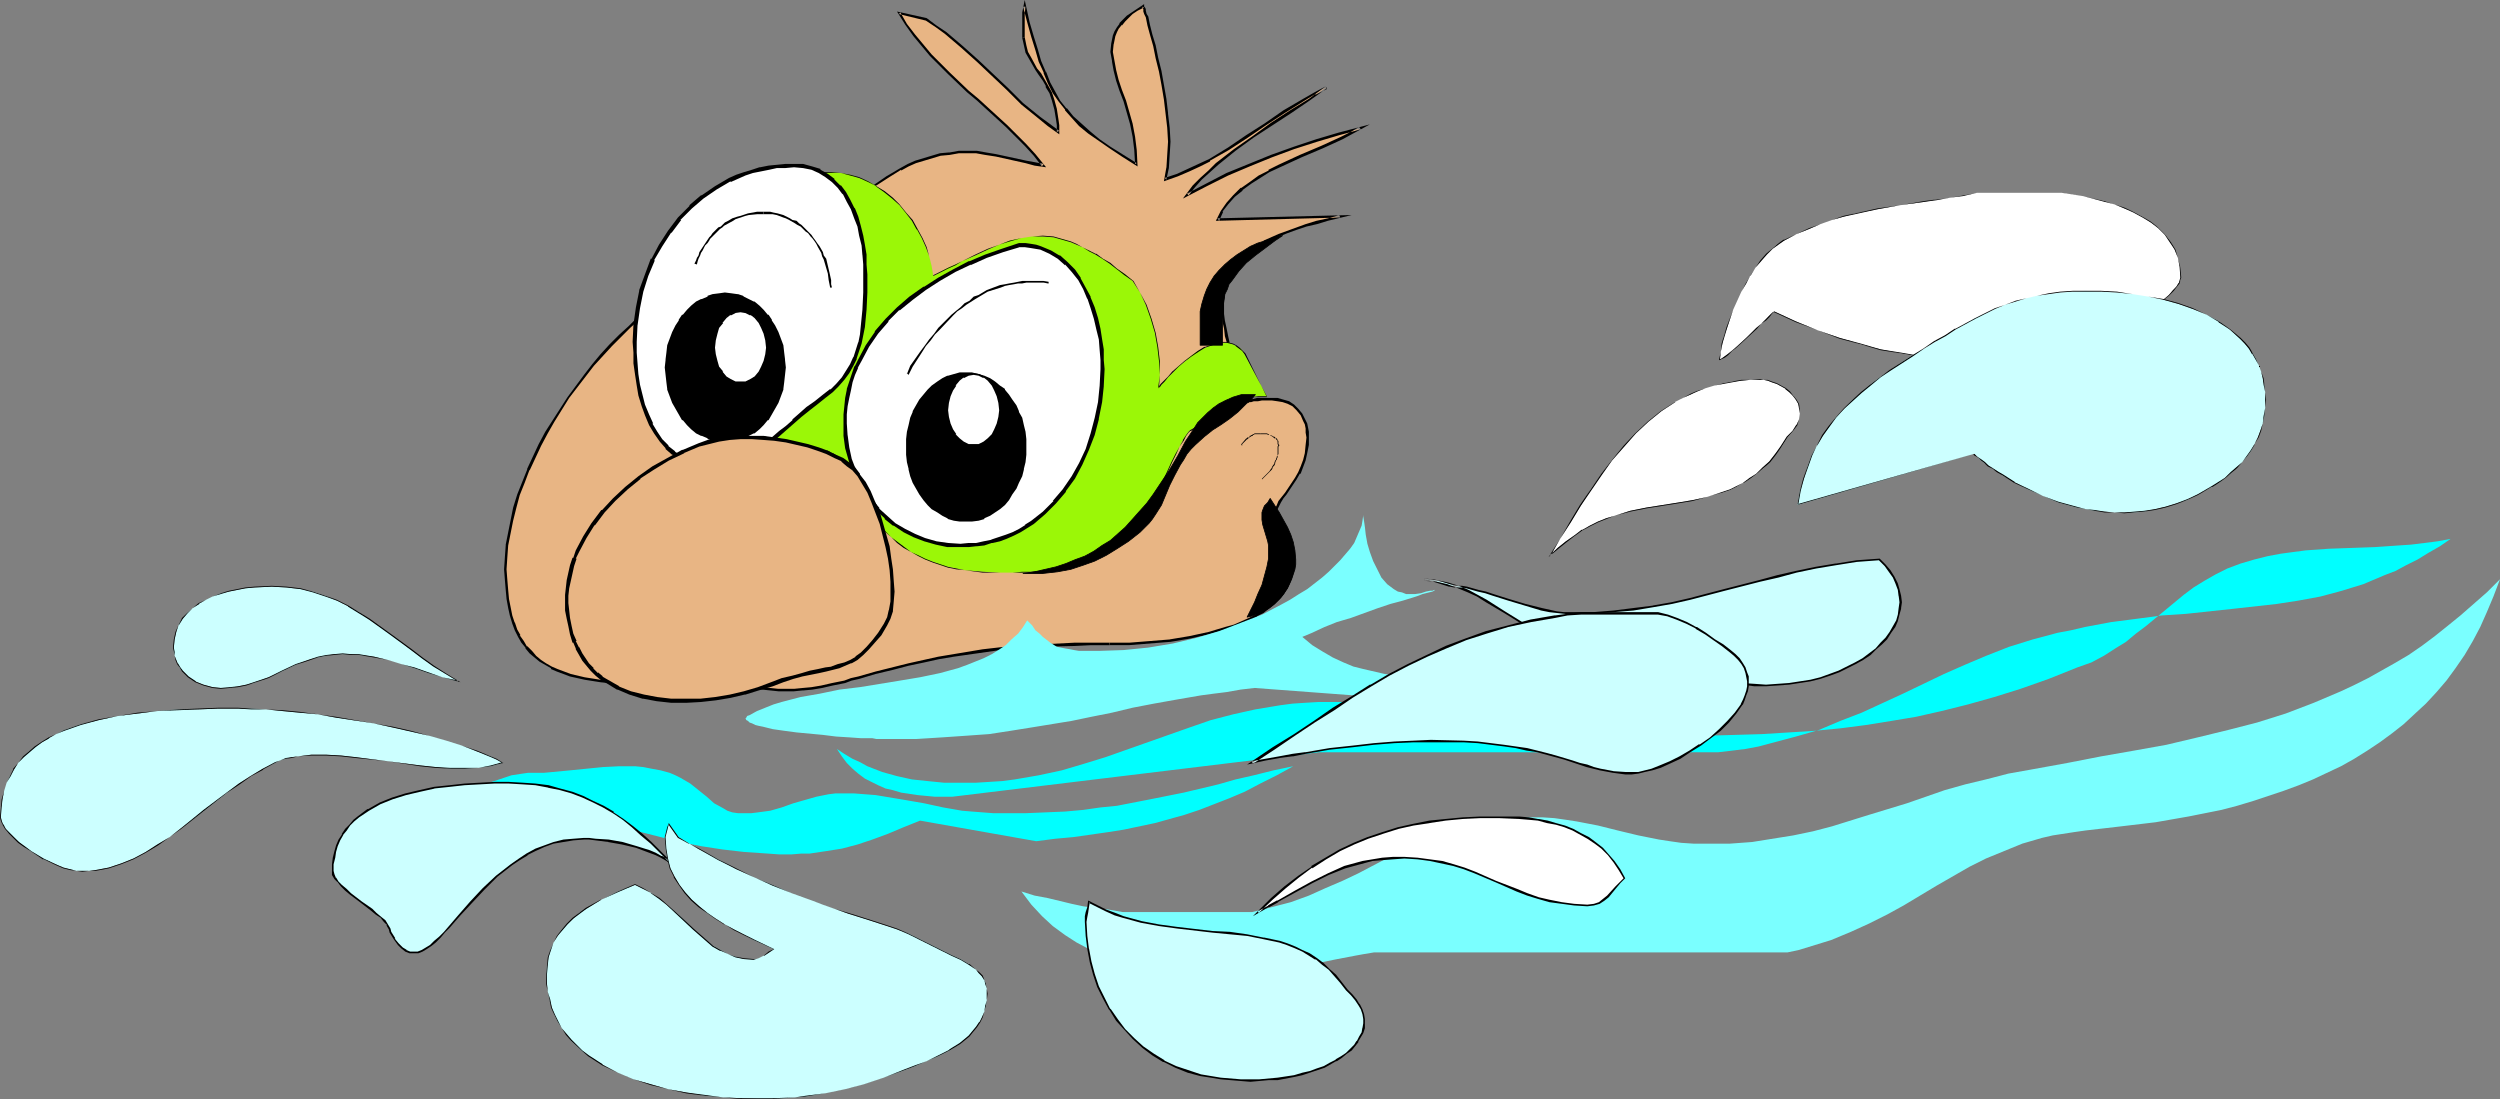
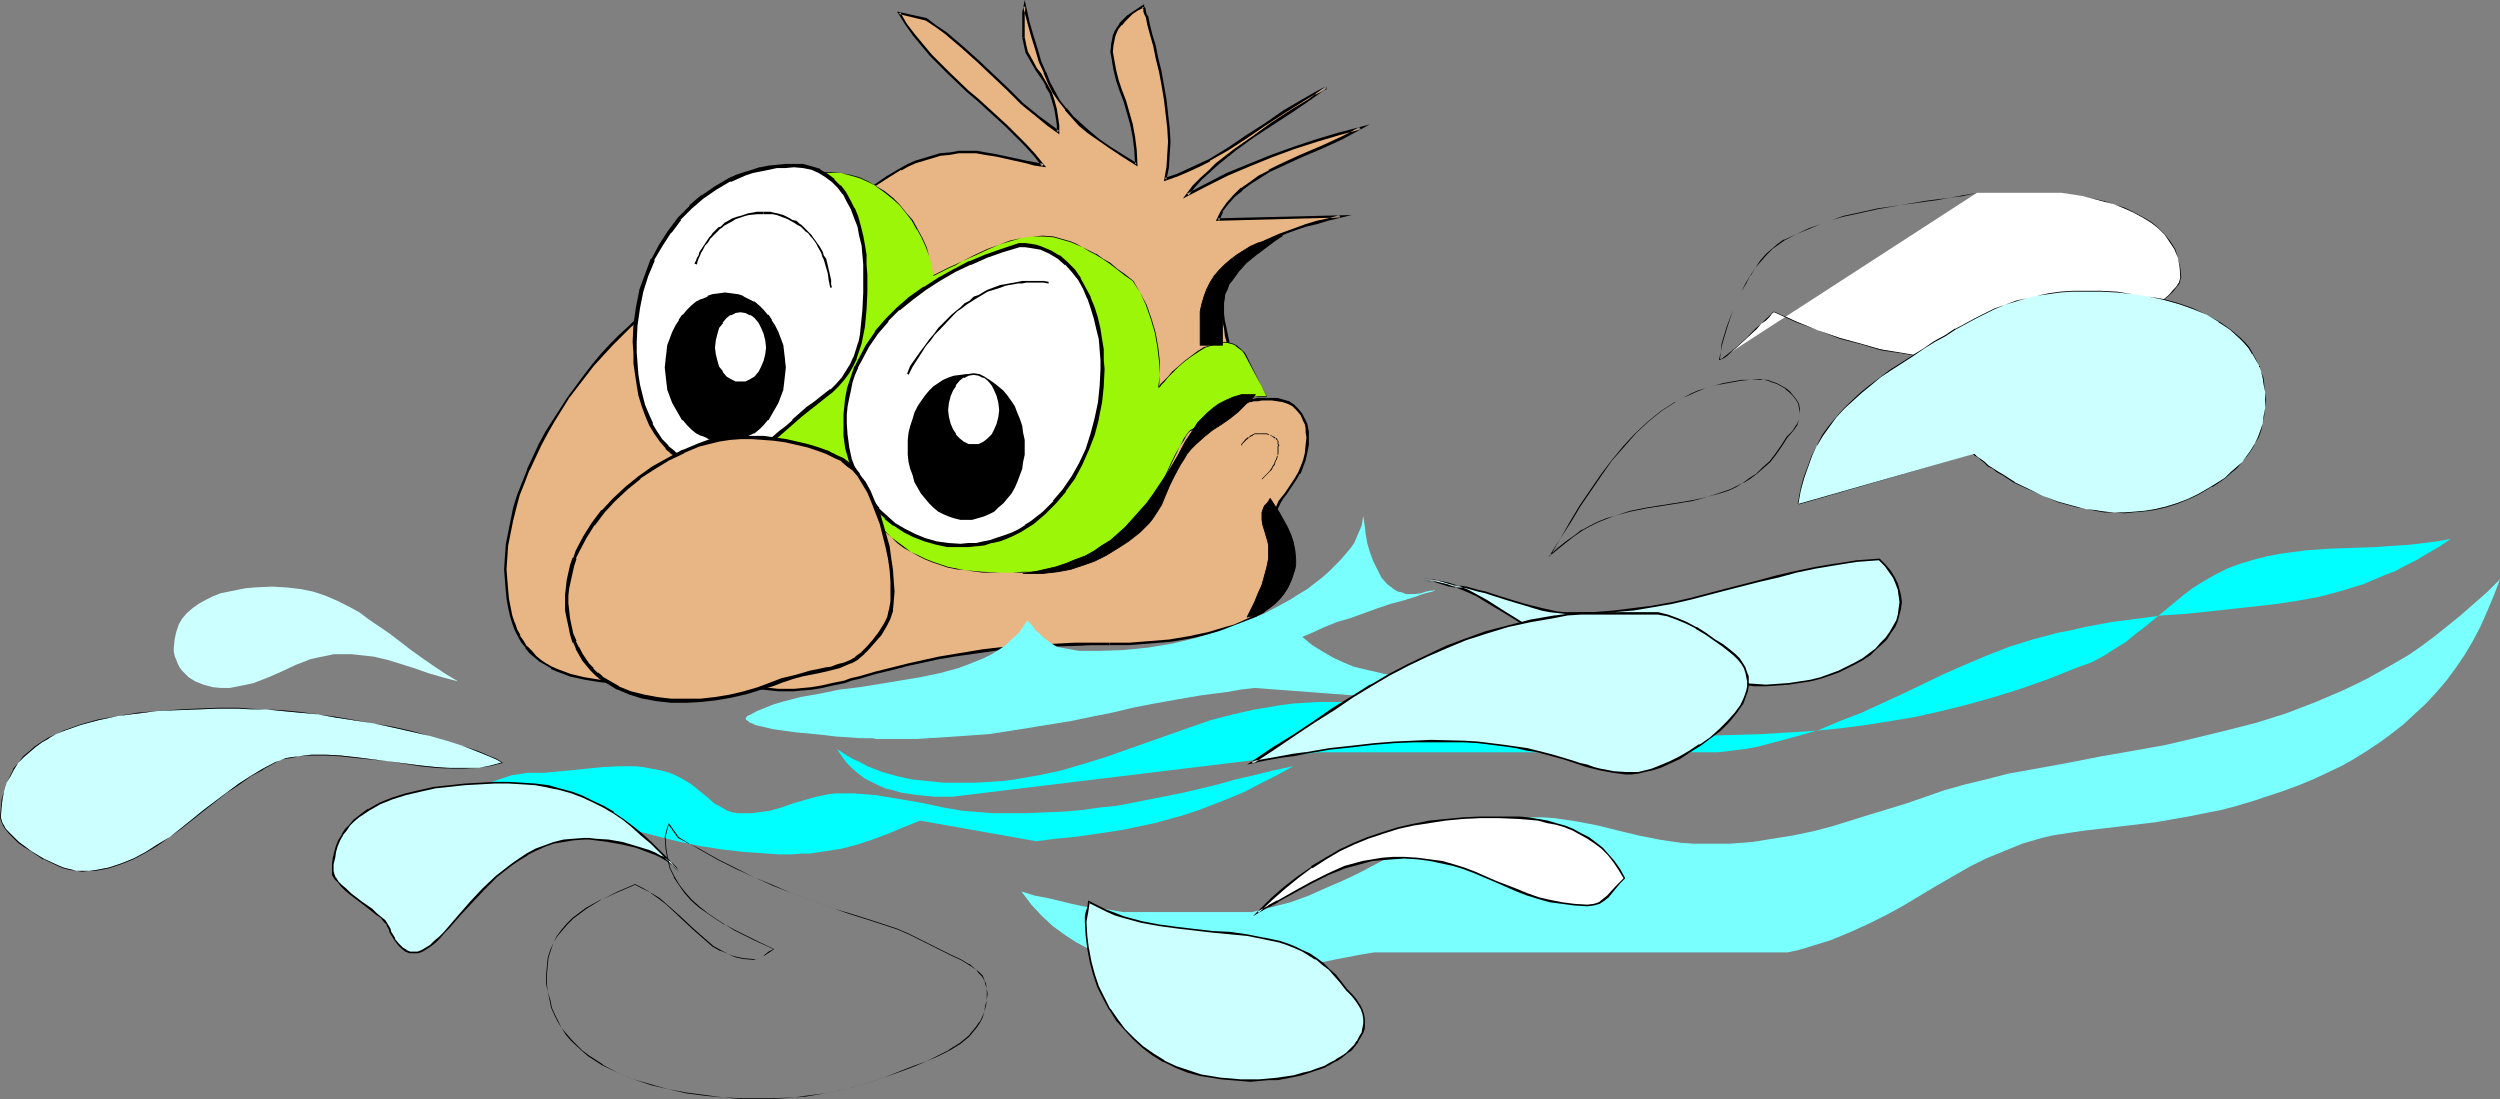
<svg xmlns="http://www.w3.org/2000/svg" xmlns:ns1="http://sodipodi.sourceforge.net/DTD/sodipodi-0.dtd" xmlns:ns2="http://www.inkscape.org/namespaces/inkscape" version="1.0" width="129.766mm" height="57.05mm" id="svg54" ns1:docname="Swimmer 09.wmf">
  <rect width="100%" height="100%" fill="#808080" stroke="none" />
  <ns1:namedview id="namedview54" pagecolor="#ffffff" bordercolor="#000000" borderopacity="0.25" ns2:showpageshadow="2" ns2:pageopacity="0.0" ns2:pagecheckerboard="0" ns2:deskcolor="#d1d1d1" ns2:document-units="mm" />
  <defs id="defs1">
    <pattern id="WMFhbasepattern" patternUnits="userSpaceOnUse" width="6" height="6" x="0" y="0" />
  </defs>
  <path style="fill:#7affff;fill-opacity:1;fill-rule:evenodd;stroke:none" d="m 200.384,174.891 2.586,0.808 2.586,0.485 4.686,1.131 2.262,0.485 2.424,0.323 2.586,0.323 2.747,0.485 h 25.371 l 3.878,-0.97 3.717,-0.97 3.555,-1.293 3.232,-1.455 3.394,-1.455 3.07,-1.455 6.141,-3.233 3.07,-1.616 3.07,-1.293 3.232,-1.455 3.232,-1.131 3.394,-0.97 3.717,-0.808 1.778,-0.162 1.939,-0.162 2.101,-0.162 h 1.939 2.424 l 2.424,0.162 2.262,0.323 2.101,0.323 4.202,0.808 3.878,0.97 4.04,0.97 4.04,0.808 2.101,0.323 2.262,0.323 2.424,0.162 h 2.424 4.686 l 4.363,-0.323 4.04,-0.647 4.04,-0.647 3.878,-0.808 3.717,-0.97 7.272,-2.263 7.434,-2.263 3.717,-1.293 3.717,-1.293 4.04,-1.131 4.04,-0.97 4.363,-1.131 4.525,-0.808 7.11,-1.293 6.626,-1.293 6.464,-1.131 6.302,-1.131 6.141,-1.455 5.979,-1.455 5.656,-1.455 5.656,-1.778 5.494,-2.101 5.333,-2.263 2.747,-1.293 2.586,-1.293 2.586,-1.455 2.586,-1.455 2.747,-1.616 2.586,-1.778 2.586,-1.94 2.424,-1.94 2.586,-2.101 2.586,-2.263 2.586,-2.263 2.586,-2.586 -1.293,3.394 -1.293,3.071 -1.293,2.909 -1.454,2.748 -1.616,2.748 -1.778,2.586 -1.778,2.425 -1.939,2.263 -2.101,2.263 -2.101,1.94 -2.262,2.101 -2.262,1.778 -2.424,1.778 -2.424,1.616 -2.586,1.616 -2.586,1.455 -2.747,1.293 -2.747,1.293 -2.747,1.131 -3.07,1.131 -2.909,0.97 -2.909,0.97 -3.232,0.97 -3.07,0.808 -6.464,1.293 -6.464,1.131 -6.787,0.808 -6.949,0.808 -2.262,0.323 -4.202,0.647 -2.101,0.485 -3.878,1.131 -3.555,1.455 -3.555,1.455 -3.232,1.616 -6.464,3.718 -6.464,3.879 -3.232,1.778 -3.555,1.778 -3.555,1.616 -3.878,1.616 -2.101,0.647 -2.101,0.647 -2.101,0.647 -2.262,0.485 h -81.123 l -1.939,0.323 -1.778,0.323 -3.394,0.647 -3.232,0.647 -6.141,1.293 -3.07,0.485 -3.394,0.162 -1.778,0.162 h -1.939 -3.232 l -3.232,-0.162 h -3.07 l -3.07,-0.323 -2.909,-0.323 -2.909,-0.485 -2.909,-0.647 -2.747,-0.647 -2.586,-0.97 -2.586,-1.131 -2.424,-1.293 -2.262,-1.455 -2.424,-1.778 -2.101,-1.94 -2.101,-2.263 z" id="path1" />
  <path style="fill:#00ffff;fill-opacity:1;fill-rule:evenodd;stroke:none" d="m 164.185,146.928 1.454,0.97 1.616,0.97 1.454,0.647 1.454,0.808 2.909,1.131 2.909,0.808 2.909,0.647 3.07,0.323 3.232,0.323 h 3.555 2.747 l 2.586,-0.162 2.586,-0.162 2.424,-0.323 4.686,-0.808 4.525,-0.97 4.363,-1.293 4.202,-1.293 8.242,-2.909 8.242,-2.909 4.202,-1.455 4.363,-1.131 4.363,-0.97 4.848,-0.808 2.424,-0.323 2.424,-0.162 2.747,-0.162 h 2.586 4.363 l 4.202,0.162 3.878,0.323 3.878,0.485 3.717,0.485 3.555,0.485 6.949,1.293 7.11,1.293 3.555,0.485 3.717,0.485 3.717,0.485 4.04,0.323 4.202,0.323 h 4.363 6.141 5.818 l 5.656,-0.162 5.494,-0.162 5.171,-0.323 5.171,-0.323 5.01,-0.485 5.01,-0.647 5.01,-0.808 4.848,-0.808 5.01,-1.131 5.171,-1.293 5.171,-1.455 5.171,-1.616 5.494,-1.94 5.656,-2.263 2.747,-0.97 2.424,-1.293 2.262,-1.455 2.101,-1.293 1.939,-1.616 1.939,-1.455 3.717,-3.071 3.717,-3.071 1.939,-1.455 2.101,-1.293 2.262,-1.293 2.262,-1.131 2.586,-0.97 2.747,-0.808 2.586,-0.647 2.586,-0.485 2.424,-0.323 2.424,-0.323 4.525,-0.323 4.525,-0.162 4.525,-0.162 4.686,-0.323 2.424,-0.162 2.586,-0.323 2.586,-0.323 2.586,-0.485 -2.101,1.455 -2.262,1.293 -2.101,1.293 -2.262,1.131 -2.101,1.131 -2.101,0.808 -4.202,1.778 -4.202,1.293 -4.202,1.131 -4.363,0.808 -4.202,0.647 -4.363,0.485 -4.363,0.485 -4.525,0.485 -4.525,0.485 -4.848,0.323 -4.848,0.647 -5.01,0.647 -5.171,0.97 -2.747,0.647 -2.586,0.485 -2.424,0.647 -2.424,0.647 -4.686,1.455 -4.525,1.778 -4.202,1.778 -4.04,1.778 -8.08,3.879 -8.08,3.718 -4.202,1.616 -4.202,1.778 -4.525,1.293 -4.848,1.293 -2.424,0.647 -2.586,0.485 -2.586,0.323 -2.747,0.323 h -78.376 l -71.912,8.728 h -3.394 l -3.394,-0.323 -3.232,-0.485 -1.616,-0.485 -1.454,-0.323 -1.454,-0.647 -1.293,-0.647 -1.293,-0.647 -1.293,-0.97 -1.131,-0.97 -1.131,-1.131 -0.97,-1.293 z" id="path2" />
  <path style="fill:#e8b584;fill-opacity:1;fill-rule:evenodd;stroke:none" d="m 217.675,126.4 3.878,-0.162 4.04,-0.162 4.04,-0.485 3.717,-0.647 3.717,-0.647 3.394,-0.97 1.616,-0.647 1.616,-0.647 1.454,-0.485 1.293,-0.808 1.293,-0.647 1.131,-0.97 1.131,-0.808 0.808,-0.97 0.808,-0.97 0.808,-0.97 0.485,-1.131 0.485,-1.131 0.162,-1.293 0.162,-1.293 v -1.293 l -0.323,-1.293 -0.485,-1.455 -0.485,-1.616 -0.808,-1.455 -0.97,-1.778 -0.323,-0.485 v -0.647 -0.647 l 0.323,-0.808 0.485,-0.647 0.485,-0.808 0.646,-0.808 0.646,-0.97 1.293,-1.94 0.646,-1.131 0.646,-1.131 0.485,-1.293 0.323,-1.455 0.162,-1.616 v -1.455 -0.97 l -0.162,-0.808 -0.162,-0.808 -0.162,-0.808 -0.646,-1.131 -0.808,-0.97 -0.808,-0.808 -0.97,-0.485 -1.131,-0.323 -0.97,-0.323 -1.131,-0.162 h -0.97 l -0.97,0.162 h -0.808 l -0.808,0.162 -0.485,0.162 h -0.485 v 0 l -0.808,-2.101 -0.808,-1.94 -0.646,-1.94 -0.646,-1.778 -0.646,-1.778 -0.323,-1.616 -0.485,-1.616 -0.323,-1.616 -0.162,-1.455 -0.162,-1.293 -0.162,-1.455 v -1.131 l 0.162,-1.293 0.162,-1.131 0.323,-1.131 0.485,-1.131 0.485,-0.97 0.646,-0.97 0.646,-0.808 0.808,-0.97 0.97,-0.808 0.97,-0.808 1.293,-0.808 1.293,-0.647 1.293,-0.808 1.616,-0.647 1.616,-0.647 1.778,-0.647 1.939,-0.647 1.939,-0.485 2.262,-0.647 2.424,-0.485 -24.078,0.647 0.808,-1.616 1.131,-1.616 1.293,-1.455 1.616,-1.455 1.616,-1.131 1.778,-1.131 1.939,-1.131 1.939,-1.131 4.202,-1.94 4.202,-1.778 3.878,-1.778 1.939,-0.97 1.616,-0.808 -4.202,1.131 -4.363,1.131 -4.363,1.616 -4.525,1.616 -4.363,1.778 -4.202,1.778 -4.04,1.94 -3.878,1.94 1.293,-1.616 1.454,-1.455 1.616,-1.455 1.616,-1.455 3.394,-2.748 3.555,-2.586 3.717,-2.586 3.717,-2.263 3.555,-2.425 3.394,-2.425 -2.101,1.131 -2.262,1.293 -3.878,2.425 -3.717,2.425 -3.555,2.425 -3.555,2.263 -3.878,2.263 -1.939,1.131 -2.101,0.97 -2.262,0.808 -2.262,0.97 0.323,-2.263 0.323,-2.586 v -2.586 l -0.162,-2.748 -0.323,-2.748 -0.323,-2.909 -0.485,-2.748 -0.485,-2.748 -0.485,-2.586 -0.646,-2.425 -0.485,-2.101 -0.485,-1.94 -0.323,-0.808 -0.162,-0.647 -0.162,-0.647 -0.162,-0.485 -0.162,-0.485 -0.162,-0.323 v -0.162 0 l -1.131,0.647 -0.97,0.647 -0.97,0.647 -0.808,0.808 -0.485,0.808 -0.646,0.647 -0.485,0.808 -0.162,0.808 -0.485,1.455 v 1.616 l 0.162,1.778 0.485,1.778 0.485,1.94 0.646,2.101 0.646,2.101 0.808,2.101 0.485,2.425 0.646,2.425 0.323,2.586 0.162,2.748 -2.747,-1.616 -2.424,-1.616 -2.262,-1.455 -1.939,-1.455 -1.616,-1.455 -1.616,-1.616 -1.293,-1.455 -1.293,-1.616 -0.97,-1.778 -0.97,-1.778 -0.97,-2.101 -0.808,-2.101 -0.808,-2.425 -0.808,-2.586 -0.646,-2.748 -0.808,-3.071 -0.162,1.131 -0.162,1.131 v 1.131 0.97 l 0.162,1.778 0.162,1.455 0.485,1.293 0.485,1.293 1.293,2.101 0.808,0.97 0.646,1.131 0.646,1.131 0.646,1.293 0.485,1.616 0.646,1.778 0.323,1.94 0.162,1.131 v 1.293 l -1.939,-1.293 -1.778,-1.455 -3.394,-2.748 -2.909,-2.909 -5.818,-5.496 -3.07,-2.748 -3.232,-2.748 -1.939,-1.293 -1.778,-1.293 -5.333,-1.293 1.293,2.263 1.616,2.101 1.616,1.94 1.616,1.94 3.555,3.556 3.717,3.556 1.939,1.616 1.939,1.778 3.717,3.394 3.717,3.718 1.778,1.94 1.616,2.101 -1.616,-0.323 -1.778,-0.323 -3.878,-0.97 -1.939,-0.323 -1.939,-0.485 -1.778,-0.162 h -1.616 -1.939 l -1.778,0.162 -1.778,0.323 -1.778,0.323 -1.616,0.485 -1.454,0.647 -1.454,0.647 -1.616,0.647 -2.586,1.616 -2.747,1.778 -2.424,1.94 -2.424,2.101 -5.01,4.041 -2.586,2.101 -2.586,1.778 -2.909,1.616 -1.616,0.647 -1.616,0.647 -1.616,0.647 -1.778,0.323 -1.778,0.485 -1.778,0.323 -1.778,0.162 -1.616,0.485 -1.778,0.485 -1.778,0.808 -1.778,0.97 -1.778,0.97 -1.939,1.131 -1.778,1.293 -1.939,1.455 -1.778,1.616 -1.778,1.616 -1.778,1.778 -1.778,1.778 -1.778,1.94 -1.778,1.94 -1.616,2.101 -3.232,4.364 -2.909,4.526 -1.454,2.263 -1.293,2.425 -1.131,2.425 -1.131,2.425 -0.97,2.425 -0.808,2.425 -0.808,2.586 -0.646,2.425 -0.485,2.425 -0.323,2.586 -0.323,2.263 v 2.425 2.101 l 0.162,1.94 0.162,1.778 0.323,1.616 0.323,1.616 0.485,1.455 0.646,1.455 0.485,1.131 0.646,1.131 0.808,0.97 0.808,1.131 0.97,0.808 0.97,0.808 1.131,0.647 0.97,0.647 1.293,0.647 1.131,0.485 1.454,0.323 2.747,0.808 3.07,0.485 3.232,0.323 3.555,0.162 3.717,0.162 h 4.04 4.202 2.747 l 2.586,0.162 2.101,0.162 2.101,0.162 h 1.778 l 1.778,0.323 3.07,0.162 h 3.07 1.616 l 1.778,-0.323 1.939,-0.323 2.262,-0.323 2.262,-0.647 1.293,-0.323 1.454,-0.323 3.394,-0.97 3.394,-0.808 3.07,-0.808 3.07,-0.647 2.909,-0.647 2.909,-0.647 5.656,-0.808 5.656,-0.647 5.979,-0.323 3.07,-0.162 3.232,-0.162 h 3.394 z" id="path3" />
  <path style="fill:#000000;fill-opacity:1;fill-rule:evenodd;stroke:none" d="m 217.675,126.561 h 3.878 l 4.04,-0.323 4.04,-0.323 v 0 l 3.878,-0.647 3.555,-0.808 3.394,-0.97 1.616,-0.485 1.616,-0.647 v 0 l 1.454,-0.647 1.454,-0.647 v -0.162 l 1.293,-0.647 1.131,-0.97 v 0 l 1.131,-0.808 0.97,-0.97 0.808,-0.97 v 0 l 0.646,-1.131 0.485,-0.97 v 0 l 0.485,-1.293 0.323,-1.131 v -0.162 -1.293 -1.293 0 l -0.162,-1.455 -0.485,-1.455 v 0 l -0.646,-1.455 -0.808,-1.616 v 0 l -0.97,-1.616 v 0 l -0.162,-0.647 v 0.162 l -0.162,-0.647 v 0 l 0.162,-0.647 v 0 l 0.323,-0.647 0.323,-0.647 v 0 l 0.485,-0.808 0.646,-0.808 0.646,-0.97 1.293,-1.94 0.646,-1.131 h 0.162 l 0.485,-1.293 v 0 l 0.485,-1.293 0.323,-1.455 v 0 l 0.323,-1.616 v -1.455 -0.97 -0.162 l -0.162,-0.808 -0.162,-0.808 -0.323,-0.647 v 0 l -0.646,-1.293 -0.808,-0.97 -0.808,-0.808 -0.97,-0.647 -1.131,-0.323 -1.131,-0.323 v 0 h -1.131 -0.97 -0.97 -0.808 -0.162 l -0.646,0.162 -0.646,0.162 h -0.323 l -0.162,0.162 0.323,0.162 -0.808,-2.101 v 0 l -0.808,-2.101 v 0.162 l -1.293,-3.718 -0.485,-1.778 -0.485,-1.778 -0.323,-1.455 -0.323,-1.616 -0.323,-1.455 v 0 l -0.162,-1.293 v -1.455 -1.131 l 0.162,-1.293 v 0 l 0.162,-1.131 0.323,-1.131 v 0.162 l 0.323,-1.131 0.485,-0.97 v 0 l 0.646,-0.97 0.646,-0.97 v 0.162 l 0.808,-0.97 0.97,-0.808 v 0 l 0.97,-0.808 1.131,-0.647 1.293,-0.808 v 0 l 1.454,-0.647 1.616,-0.647 h -0.162 l 1.616,-0.647 1.778,-0.647 1.939,-0.647 2.101,-0.485 2.101,-0.647 4.686,-1.131 -26.341,0.647 0.323,0.485 0.808,-1.778 h -0.162 l 1.131,-1.455 v 0 l 1.293,-1.455 1.616,-1.293 h -0.162 l 1.778,-1.293 1.778,-1.131 1.778,-1.131 v 0 l 2.101,-0.97 4.202,-1.94 4.202,-1.778 3.878,-1.778 1.778,-0.97 3.555,-1.94 -6.141,1.616 -4.363,1.293 -4.363,1.455 -4.525,1.616 -4.363,1.778 v 0 l -4.363,1.778 -4.04,2.101 -3.717,1.94 0.323,0.323 1.293,-1.616 1.293,-1.455 1.616,-1.455 1.616,-1.455 3.394,-2.748 v 0 l 3.555,-2.586 3.717,-2.425 3.717,-2.425 3.555,-2.425 3.394,-2.425 -0.323,-0.323 -2.101,1.131 v 0 l -2.262,1.293 -3.878,2.263 -3.717,2.586 -3.555,2.263 -3.555,2.425 -3.717,2.263 v 0 l -2.101,0.97 -2.101,0.97 -2.101,0.97 v 0 l -2.424,0.808 0.323,0.323 0.485,-2.263 v 0 l 0.162,-2.586 0.162,-2.586 -0.162,-2.748 -0.323,-2.748 v -0.162 l -0.323,-2.748 -0.485,-2.748 -0.485,-2.748 -0.646,-2.586 -0.485,-2.425 -0.646,-2.101 -0.485,-1.94 -0.162,-0.808 -0.162,-0.808 -0.323,-0.485 -0.162,-0.647 V 1.778 l -0.162,-0.323 -0.162,-0.162 v 0 -0.485 l -1.454,0.97 -0.97,0.647 -0.97,0.647 v 0 l -0.808,0.808 -0.646,0.647 v 0.162 l -0.485,0.647 -0.485,0.808 v 0 l -0.323,0.808 -0.323,1.616 -0.162,1.616 0.323,1.778 v 0.162 l 0.323,1.778 0.485,1.94 0.646,1.94 0.808,2.101 0.646,2.263 0.646,2.263 0.485,2.425 0.323,2.586 v 0 l 0.162,2.748 0.323,-0.162 -2.586,-1.616 -2.586,-1.616 -2.101,-1.455 -1.939,-1.616 v 0 l -1.616,-1.455 -1.616,-1.455 -1.293,-1.616 v 0.162 l -1.293,-1.616 -0.97,-1.778 v 0 l -0.97,-1.778 -0.808,-2.101 v 0.162 l -0.97,-2.263 -0.646,-2.263 -0.808,-2.586 -0.808,-2.748 L 201.03,0 l -0.485,2.425 v 0 1.131 1.131 0.97 1.778 l 0.485,-0.162 V 7.435 5.657 4.687 3.556 2.425 2.586 l 0.162,-1.293 h -0.485 l 0.808,3.071 0.808,2.909 0.808,2.586 0.646,2.263 0.97,2.101 v 0.162 l 0.808,1.94 0.97,1.94 v 0 l 1.131,1.616 1.293,1.616 v 0.162 l 1.293,1.455 1.454,1.616 1.778,1.455 v 0 l 2.101,1.455 2.101,1.455 2.424,1.616 3.07,1.94 -0.162,-3.233 v 0 l -0.323,-2.586 -0.485,-2.586 -0.646,-2.263 -0.646,-2.263 -0.808,-2.101 -0.646,-1.94 -0.485,-1.94 -0.323,-1.778 v 0 l -0.323,-1.778 0.162,-1.616 v 0.162 l 0.323,-1.616 0.323,-0.808 v 0 l 0.323,-0.647 0.646,-0.808 V 5.011 l 0.646,-0.808 0.646,-0.647 v 0 l 0.808,-0.808 0.97,-0.647 1.293,-0.647 -0.485,-0.162 v 0 l 0.162,0.162 0.162,0.323 v 0.485 l 0.162,0.485 0.323,0.647 0.162,0.808 0.162,0.808 0.485,1.778 0.646,2.263 0.485,2.425 0.646,2.586 0.485,2.586 0.485,2.909 0.323,2.748 v 0 l 0.323,2.748 0.162,2.748 -0.162,2.586 -0.162,2.586 v -0.162 l -0.485,2.748 2.747,-0.97 v 0 l 2.262,-0.97 2.101,-0.97 1.939,-0.97 v -0.162 l 3.717,-2.101 3.717,-2.425 3.555,-2.425 3.717,-2.425 3.878,-2.425 2.101,-1.293 v 0.162 l 2.262,-1.131 -0.323,-0.485 -3.232,2.425 -3.717,2.263 -3.717,2.425 -3.555,2.586 -3.717,2.586 v 0 l -3.555,2.748 -1.454,1.455 -1.616,1.455 -1.454,1.455 -1.939,2.586 4.686,-2.425 4.202,-2.101 4.202,-1.778 v 0 l 4.363,-1.778 4.363,-1.616 4.525,-1.455 4.363,-1.293 4.202,-1.131 -0.323,-0.485 -1.616,0.97 -1.939,0.97 -3.878,1.778 -4.202,1.778 -4.202,1.94 -1.939,0.97 v 0.162 l -1.939,0.97 -1.778,1.293 -1.616,1.131 h -0.162 l -1.454,1.455 -1.293,1.455 v 0 l -1.131,1.616 v 0 l -0.97,1.94 24.402,-0.647 -0.162,-0.485 -2.262,0.647 -2.262,0.485 -2.101,0.647 -1.778,0.647 -1.778,0.647 -1.778,0.647 v 0 l -1.454,0.647 -1.454,0.647 v 0.162 l -1.293,0.647 -1.131,0.808 -1.131,0.808 v 0 l -0.97,0.808 -0.808,0.808 v 0.162 l -0.646,0.97 -0.646,0.97 h -0.162 l -0.485,0.97 -0.323,0.97 v 0.162 l -0.323,0.97 -0.162,1.293 v 0 l -0.162,1.293 v 1.131 1.455 l 0.162,1.293 v 0.162 l 0.323,1.455 0.162,1.455 0.485,1.616 0.485,1.616 0.485,1.778 1.293,3.879 v 0 l 0.808,1.94 v 0 l 0.97,2.263 0.323,-0.162 v 0 h 0.323 l 0.485,-0.162 h 0.808 v 0 l 0.808,-0.162 h 0.97 0.97 l 1.131,0.162 v 0 l 0.97,0.162 0.97,0.323 v 0 l 0.97,0.485 v 0 l 0.808,0.808 0.808,0.97 v 0 l 0.485,1.131 v 0 l 0.323,0.647 0.162,0.808 v 0.808 0 l 0.162,0.97 -0.162,1.455 -0.162,1.616 v 0 l -0.323,1.293 -0.485,1.293 v 0 l -0.485,1.131 v 0 l -0.646,1.131 -1.293,1.94 -0.646,0.97 -0.646,0.808 -0.646,0.808 v 0 l -0.323,0.808 -0.323,0.647 -0.162,0.808 v 0.647 l 0.323,0.647 v 0 l 0.97,1.616 v 0 l 0.808,1.616 0.646,1.455 v 0 l 0.323,1.455 0.323,1.455 v -0.162 1.293 1.293 0 l -0.323,1.293 -0.485,1.131 v -0.162 l -0.485,1.131 h 0.162 l -0.808,0.97 v 0 l -0.808,0.97 -0.808,0.97 -1.131,0.808 h 0.162 l -1.293,0.808 -1.293,0.808 v 0 l -1.293,0.647 -1.454,0.647 v 0 l -1.454,0.647 -1.778,0.485 -3.232,0.97 -3.717,0.808 -3.878,0.647 h 0.162 l -4.04,0.323 -4.04,0.323 h -3.878 z" id="path4" />
  <path style="fill:#000000;fill-opacity:1;fill-rule:evenodd;stroke:none" d="m 200.545,7.435 v 0 l 0.323,1.455 0.323,1.455 v 0 l 0.646,1.131 v 0 l 1.293,2.263 0.646,0.97 0.808,1.131 0.646,1.131 h -0.162 l 0.808,1.293 v 0 l 0.485,1.455 0.485,1.778 0.323,1.94 v 0 l 0.162,1.131 v 1.293 l 0.485,-0.162 -1.939,-1.455 -1.778,-1.293 v 0 l -3.394,-2.748 -2.909,-2.909 -5.818,-5.496 -3.07,-2.748 -3.232,-2.748 v 0 l -1.939,-1.293 -1.939,-1.455 -5.818,-1.293 1.616,2.586 1.616,2.263 v 0 l 1.616,1.94 1.616,1.94 3.555,3.556 3.717,3.556 1.939,1.616 1.939,1.778 3.717,3.394 3.717,3.718 1.778,1.94 1.616,2.101 0.323,-0.485 -1.616,-0.323 -1.778,-0.323 -5.979,-1.293 -1.939,-0.323 -1.778,-0.323 v 0 h -1.616 -1.939 l -1.778,0.323 h -0.162 l -1.778,0.162 -1.616,0.485 -1.616,0.485 -1.616,0.485 v 0 l -1.454,0.647 -1.454,0.808 v 0 l -2.747,1.616 -2.586,1.778 -2.586,1.94 v 0 l -2.586,2.101 -4.848,4.041 v 0 l -2.424,1.94 -2.747,1.94 -2.909,1.616 v -0.162 l -1.616,0.808 -1.454,0.647 v 0 l -1.616,0.485 -1.778,0.485 -1.778,0.323 -1.939,0.323 -1.616,0.323 -1.778,0.485 -1.616,0.485 h -0.162 l -1.778,0.808 -1.778,0.808 v 0.162 l -1.778,0.97 -1.778,1.131 -1.939,1.293 -1.778,1.455 h -0.162 l -1.778,1.455 -1.778,1.778 -1.778,1.616 -1.939,1.94 -1.778,1.94 -1.616,1.94 v 0 l -1.616,2.101 -3.232,4.364 -2.909,4.526 -1.454,2.263 v 0 l -1.293,2.425 -1.131,2.425 -1.131,2.425 v 0.162 l -0.97,2.425 -0.97,2.425 -0.808,2.586 -0.485,2.425 -0.485,2.425 -0.485,2.425 v 0.162 l -0.162,2.263 -0.162,2.425 0.162,2.101 0.162,1.94 0.162,1.778 v 0 l 0.323,1.778 0.323,1.455 0.485,1.616 v 0 l 0.485,1.293 0.646,1.293 v 0 l 0.646,1.131 0.808,0.97 v 0.162 l 0.808,0.97 0.97,0.808 0.97,0.808 v 0 l 1.131,0.647 1.131,0.647 v 0.162 l 1.131,0.485 v 0 l 1.293,0.485 1.293,0.485 2.909,0.647 3.07,0.485 v 0 l 3.232,0.323 3.555,0.323 7.757,0.162 h 4.202 2.747 2.586 l 2.101,0.162 2.101,0.162 1.778,0.162 1.778,0.162 3.07,0.323 h 3.07 l 1.616,-0.162 h 0.162 l 1.778,-0.162 1.939,-0.323 2.101,-0.485 2.424,-0.485 1.293,-0.485 1.454,-0.323 3.232,-0.97 3.394,-0.808 3.07,-0.808 3.07,-0.647 2.909,-0.647 2.909,-0.485 5.656,-0.808 v 0 l 5.656,-0.808 5.979,-0.323 6.302,-0.162 3.394,-0.162 h 3.555 v -0.485 h -3.555 -3.394 l -6.302,0.323 -5.979,0.323 -5.656,0.647 v 0 l -5.818,0.97 -2.909,0.485 -2.909,0.647 -2.909,0.647 -3.232,0.808 -3.232,0.808 -3.394,0.97 -1.454,0.323 -1.293,0.485 -2.424,0.485 -2.101,0.485 -1.939,0.323 -1.778,0.162 v 0 l -1.616,0.162 h -3.07 l -3.07,-0.323 -1.778,-0.162 -1.778,-0.162 -2.101,-0.162 -2.101,-0.162 h -2.586 l -2.747,-0.162 h -4.202 -7.757 l -3.555,-0.323 -3.232,-0.323 v 0 l -3.07,-0.485 -2.747,-0.647 -1.293,-0.485 -1.293,-0.485 v 0 l -1.131,-0.485 v 0 l -1.131,-0.647 -0.97,-0.647 v 0 l -0.97,-0.808 -0.808,-0.97 -0.97,-0.97 v 0.162 l -0.646,-1.131 -0.808,-1.131 h 0.162 l -0.646,-1.131 -0.485,-1.455 v 0.162 l -0.485,-1.455 -0.323,-1.616 -0.323,-1.616 v 0 l -0.162,-1.778 -0.162,-1.94 -0.162,-2.101 0.162,-2.425 0.162,-2.263 v 0 l 0.485,-2.425 0.485,-2.425 0.646,-2.586 0.646,-2.425 0.97,-2.425 0.97,-2.586 v 0.162 l 1.131,-2.425 1.131,-2.425 1.293,-2.425 v 0 l 1.293,-2.263 2.909,-4.687 3.232,-4.203 1.616,-2.101 v 0 l 1.778,-1.94 1.778,-1.94 1.778,-1.778 1.778,-1.778 1.778,-1.616 1.939,-1.616 h -0.162 l 1.939,-1.293 1.778,-1.293 1.778,-1.293 1.939,-0.97 v 0 l 1.778,-0.808 1.778,-0.808 h -0.162 l 1.778,-0.485 1.778,-0.485 1.616,-0.323 1.939,-0.162 1.778,-0.485 1.616,-0.485 1.778,-0.485 v 0 l 1.616,-0.647 1.454,-0.808 v 0 l 2.909,-1.616 2.747,-1.778 2.586,-1.94 v 0 l 5.01,-4.203 2.424,-1.94 v 0 l 2.424,-2.101 2.747,-1.778 2.586,-1.616 v 0.162 l 1.454,-0.808 1.454,-0.647 v 0 l 1.616,-0.485 1.616,-0.485 1.616,-0.485 1.778,-0.162 v 0 l 1.778,-0.323 h 1.939 1.616 -0.162 l 1.778,0.323 2.101,0.323 5.818,1.293 1.778,0.485 2.262,0.323 -2.101,-2.586 -1.778,-1.94 -3.717,-3.718 -3.717,-3.394 -1.939,-1.778 -1.939,-1.616 -3.717,-3.556 -3.555,-3.556 -1.616,-1.94 -1.616,-1.94 v 0 l -1.616,-2.101 -1.293,-2.263 -0.323,0.323 5.333,1.293 v 0 l 1.939,1.293 1.778,1.293 v 0 l 3.232,2.748 3.07,2.748 5.818,5.496 2.909,2.909 3.394,2.748 v 0 l 1.778,1.455 2.262,1.616 V 24.569 l -0.162,-1.131 v 0 l -0.323,-2.101 -0.485,-1.778 -0.485,-1.455 v 0 l -0.808,-1.455 v 0 l -0.646,-1.131 -0.646,-1.131 -0.808,-0.97 -1.131,-2.101 v 0 l -0.646,-1.131 v 0 l -0.323,-1.293 -0.323,-1.616 z" id="path5" />
  <path style="fill:#9bf707;fill-opacity:1;fill-rule:evenodd;stroke:none" d="m 148.51,44.45 h 0.323 l 0.162,-0.162 0.323,-0.485 0.162,-0.647 v -0.808 -0.97 l -0.162,-0.808 0.162,-0.808 0.323,-0.647 1.293,-1.455 1.293,-1.131 1.616,-0.97 1.616,-0.647 1.616,-0.485 1.778,-0.323 2.101,-0.162 1.939,-0.162 1.939,0.162 1.778,0.323 1.778,0.647 1.778,0.647 1.616,0.97 1.616,1.131 1.454,1.131 1.454,1.455 1.293,1.455 1.131,1.616 1.131,1.616 0.808,1.778 0.808,1.778 0.646,1.778 0.485,1.94 0.323,1.94 2.909,-1.616 1.454,-0.647 1.293,-0.647 2.586,-1.131 2.424,-1.131 2.262,-0.97 2.101,-0.808 2.262,-0.485 2.101,-0.323 h 2.101 l 2.101,0.162 2.262,0.485 1.131,0.485 1.131,0.485 1.131,0.485 1.293,0.647 1.293,0.808 1.454,0.808 1.293,0.97 1.454,0.97 1.616,1.131 1.454,1.293 1.454,2.263 1.131,2.425 1.131,2.748 0.646,2.748 0.646,2.748 0.323,2.748 v 2.748 l -0.162,2.586 v -0.162 -0.162 l 0.485,-0.323 0.485,-0.647 0.808,-0.808 0.97,-0.97 0.97,-1.131 1.293,-0.97 1.293,-1.131 1.293,-0.97 1.454,-0.647 1.454,-0.647 1.293,-0.323 h 1.454 0.646 l 0.646,0.323 0.646,0.323 0.646,0.323 0.485,0.485 0.485,0.808 4.363,8.243 h -1.616 l -1.293,0.162 -1.293,0.162 -1.131,0.323 -1.131,0.323 -0.97,0.485 -1.778,0.97 -1.454,1.131 -1.454,1.131 -1.454,1.131 -1.293,0.808 -0.162,0.162 -0.323,0.162 -0.485,0.808 -0.646,0.97 -0.646,1.131 -0.646,1.455 -0.808,1.616 -0.808,1.778 -0.97,1.778 -1.778,3.394 -0.97,1.778 -0.97,1.616 -0.97,1.293 -0.97,1.293 -0.97,0.97 -0.97,0.808 -1.778,1.131 -1.778,0.97 -1.454,0.808 -1.293,0.808 -1.454,0.647 -1.131,0.485 -2.424,0.97 -2.586,0.647 -1.293,0.162 -1.454,0.162 h -1.616 l -1.778,0.162 h -1.939 -2.262 l -3.555,-0.162 -3.555,-0.323 -1.616,-0.323 -1.616,-0.323 -1.454,-0.323 -1.454,-0.647 -1.616,-0.485 -1.293,-0.647 -1.454,-0.808 -1.293,-0.808 -1.293,-0.97 -1.293,-1.131 -1.293,-1.131 -1.131,-1.293 -0.646,-0.647 -0.646,-0.97 -0.485,-0.97 -0.646,-1.131 -1.131,-2.425 -1.131,-2.425 -1.454,-2.263 -0.646,-1.131 -0.646,-0.808 -0.808,-0.808 -0.97,-0.485 -0.808,-0.323 -0.97,-0.162 -1.616,0.162 -1.616,0.162 -1.293,0.485 -1.131,0.485 -2.424,1.293 -2.262,1.131 -1.131,0.647 -1.293,0.485 -1.454,0.323 -1.616,0.162 h -1.778 l -1.939,-0.323 -1.131,-0.162 -1.131,-0.323 -1.293,-0.485 -1.293,-0.323 v -1.778 -1.293 l 0.323,-2.425 0.323,-2.586 0.162,-1.293 v -1.616 -1.94 l 0.162,-1.616 0.162,-1.778 0.162,-1.455 0.808,-3.071 0.808,-2.748 0.97,-2.909 1.131,-2.748 0.646,-1.616 0.485,-1.455 1.293,-3.394 0.323,-1.778 0.162,-1.778 0.162,-2.101 0.162,-1.94 0.162,-1.616 0.323,-0.808 0.323,-0.647 0.485,-0.485 0.485,-0.485 0.646,-0.162 z" id="path6" />
  <path style="fill:#000000;fill-opacity:1;fill-rule:evenodd;stroke:none" d="m 148.51,44.612 0.323,-0.162 h 0.162 l 0.485,-0.647 v -0.647 l 0.162,-0.808 -0.162,-0.97 v -0.808 l 0.162,-0.808 0.162,-0.647 v 0.162 l 1.293,-1.455 1.454,-1.293 1.454,-0.97 v 0 l 1.616,-0.647 1.616,-0.485 1.778,-0.323 2.101,-0.162 h 1.939 1.939 l 1.778,0.485 1.778,0.485 1.778,0.808 1.616,0.808 h -0.162 l 1.616,1.131 1.616,1.293 1.454,1.293 1.293,1.616 1.131,1.455 0.97,1.778 v -0.162 l 0.97,1.778 0.808,1.778 0.646,1.778 0.485,1.94 0.323,1.94 2.909,-1.455 1.454,-0.647 1.293,-0.808 2.586,-1.131 2.424,-1.131 2.262,-0.97 2.101,-0.647 2.262,-0.647 2.101,-0.323 h 2.101 l 2.101,0.162 2.262,0.647 1.131,0.323 1.131,0.485 1.131,0.485 1.293,0.808 1.293,0.647 v 0 l 1.293,0.808 1.454,0.97 1.454,1.131 1.454,1.131 1.616,1.131 1.454,2.263 v 0 l 1.131,2.425 0.97,2.748 0.808,2.748 0.485,2.748 0.323,2.748 0.162,2.748 -0.323,2.586 h 0.162 l 0.162,-0.323 v 0.162 l 0.323,-0.485 0.646,-0.647 0.646,-0.808 0.97,-0.97 1.131,-1.131 1.131,-0.97 1.293,-0.97 1.454,-0.97 1.293,-0.808 v 0 l 1.454,-0.485 1.293,-0.485 h 1.454 l 0.646,0.162 0.646,0.162 0.646,0.323 h -0.162 l 0.646,0.485 0.646,0.485 0.485,0.647 v 0 l 4.363,8.243 v 0 h -1.616 l -1.293,0.162 -1.293,0.162 -1.131,0.323 -1.131,0.323 -0.97,0.485 -1.778,0.97 v 0 l -1.616,1.131 -1.293,1.131 -1.454,1.131 -1.454,0.808 -0.162,0.162 -0.162,0.162 -0.485,0.647 -0.646,0.97 v 0.162 l -0.646,1.131 -0.808,1.455 -0.808,1.616 -0.808,1.778 -0.808,1.778 -1.939,3.394 -0.97,1.778 v 0 l -0.808,1.455 -0.97,1.455 -0.97,1.293 -1.131,0.97 -0.808,0.647 -1.939,1.131 -1.616,0.97 v 0 l -1.454,0.97 -1.293,0.647 -1.454,0.647 -1.131,0.647 -2.424,0.808 -2.586,0.647 -1.293,0.162 -1.454,0.162 -1.616,0.162 h -1.778 l -1.939,0.162 h -2.262 l -3.555,-0.162 -3.555,-0.323 -1.616,-0.323 -1.616,-0.323 -1.454,-0.485 -1.454,-0.485 -1.616,-0.647 -1.293,-0.647 -1.454,-0.647 v 0 l -1.293,-0.97 -1.293,-0.97 -1.293,-0.97 -1.131,-1.131 -1.293,-1.293 -0.646,-0.808 -0.485,-0.808 v 0 l -0.646,-0.97 -0.646,-1.131 -1.131,-2.425 -1.131,-2.425 v -0.162 l -1.293,-2.263 -0.808,-0.97 -0.646,-0.808 -0.808,-0.808 -0.808,-0.485 h -0.162 l -0.808,-0.485 h -0.97 -1.616 l -1.616,0.323 -1.293,0.323 -1.131,0.485 -2.424,1.293 -2.262,1.293 -1.131,0.485 -1.293,0.647 -1.454,0.162 -1.616,0.323 -1.778,-0.162 -1.939,-0.162 -1.131,-0.323 -1.131,-0.323 -1.293,-0.323 -1.293,-0.485 0.162,0.162 -0.162,-1.778 0.162,-1.293 0.162,-2.425 0.323,-2.586 0.162,-1.293 v -1.616 l 0.162,-1.94 V 77.586 l 0.162,-1.778 0.323,-1.455 0.646,-3.071 0.808,-2.748 0.97,-2.909 1.131,-2.748 0.646,-1.616 0.646,-1.455 1.131,-3.394 0.485,-1.778 0.162,-1.778 v -2.101 l 0.162,-1.94 0.323,-1.616 0.162,-0.808 0.323,-0.647 v 0 l 0.485,-0.485 0.485,-0.323 v 0 l 0.646,-0.323 h 0.808 v -0.162 h -0.808 l -0.808,0.323 -0.485,0.485 -0.485,0.485 -0.162,0.647 -0.323,0.808 -0.323,1.616 -0.162,1.94 v 2.101 l -0.162,1.778 -0.323,1.778 -1.293,3.394 -0.646,1.455 -0.646,1.616 -0.97,2.748 -1.131,2.909 -0.808,2.748 -0.646,3.071 -0.323,1.455 -0.162,1.778 v 1.616 1.94 l -0.162,1.616 -0.162,1.293 -0.162,2.586 -0.323,2.425 v 1.293 1.778 l 1.293,0.485 1.293,0.323 1.131,0.323 1.131,0.162 1.939,0.323 h 1.778 l 1.616,-0.162 1.454,-0.323 1.293,-0.485 1.131,-0.485 2.262,-1.293 2.424,-1.293 1.131,-0.485 1.293,-0.323 1.616,-0.323 1.616,-0.162 0.97,0.162 0.808,0.323 v 0 l 0.808,0.647 0.808,0.647 0.808,0.97 0.646,0.97 1.293,2.263 v 0 l 1.131,2.425 1.293,2.425 0.485,1.131 0.646,0.97 v 0 l 0.646,0.97 0.485,0.808 1.293,1.131 1.293,1.131 1.131,1.131 1.293,0.97 1.454,0.808 v 0 l 1.454,0.808 1.293,0.647 1.616,0.647 1.454,0.485 1.454,0.485 1.616,0.323 1.616,0.162 3.555,0.485 h 3.555 2.262 1.939 1.778 l 1.616,-0.162 1.454,-0.162 1.293,-0.162 2.586,-0.647 2.424,-0.97 1.131,-0.485 1.454,-0.647 1.293,-0.808 1.454,-0.808 h 0.162 l 1.616,-0.97 1.939,-1.131 0.808,-0.647 0.97,-1.131 0.97,-1.131 0.97,-1.455 0.97,-1.616 v 0 l 0.97,-1.778 1.939,-3.394 0.808,-1.778 0.808,-1.778 0.808,-1.616 0.646,-1.455 0.808,-1.131 v 0 l 0.485,-0.97 0.485,-0.647 0.323,-0.323 h 0.162 l 1.454,-0.97 1.454,-1.131 1.293,-0.97 1.454,-1.293 v 0 l 1.778,-0.97 0.97,-0.323 1.131,-0.485 1.131,-0.323 1.293,-0.162 h 1.293 1.616 l -4.202,-8.567 -0.646,-0.647 -0.485,-0.485 -0.646,-0.485 v 0 l -0.646,-0.323 -0.646,-0.162 -0.646,-0.162 h -1.454 l -1.293,0.485 -1.454,0.485 h -0.162 l -1.293,0.808 -1.293,0.97 -1.293,0.97 -1.293,1.131 -1.131,0.97 -0.808,0.97 -0.808,0.808 -0.646,0.647 -0.323,0.485 v 0.162 0 h -0.162 l 0.162,0.162 0.162,-2.586 v -2.748 l -0.323,-2.748 -0.485,-2.748 -0.808,-2.748 -0.97,-2.748 -1.293,-2.425 v 0 l -1.293,-2.263 -1.616,-1.293 -1.616,-1.131 -1.293,-1.131 -1.454,-0.808 -1.293,-0.97 h -0.162 l -1.293,-0.647 -1.293,-0.647 -1.131,-0.647 -1.131,-0.485 -1.131,-0.323 -2.262,-0.647 -2.101,-0.162 -2.101,0.162 -2.101,0.323 -2.262,0.485 -2.101,0.808 -2.262,0.808 -2.424,1.131 -2.586,1.293 -1.293,0.647 -1.454,0.647 -2.909,1.455 v 0.162 l -0.323,-1.94 -0.485,-1.94 -0.485,-1.778 -0.808,-1.778 -0.97,-1.778 v 0 l -0.97,-1.778 -1.293,-1.455 -1.293,-1.616 -1.293,-1.293 -1.616,-1.293 -1.616,-0.97 v 0 l -1.616,-0.97 -1.778,-0.808 -1.778,-0.485 -1.778,-0.323 -1.939,-0.162 h -1.939 l -2.101,0.162 -1.778,0.323 -1.616,0.485 -1.616,0.647 v 0 l -1.616,0.97 -1.454,1.293 -1.293,1.455 -0.162,0.647 -0.162,0.808 v 0.808 l 0.162,0.97 -0.162,0.808 v 0.647 0 l -0.323,0.485 v 0 l -0.162,0.162 h -0.323 z" id="path7" />
  <path style="fill:#7affff;fill-opacity:1;fill-rule:evenodd;stroke:none" d="m 201.515,121.712 0.97,0.97 0.646,0.97 0.808,0.647 0.646,0.647 1.454,1.131 1.293,0.808 1.616,0.323 0.97,0.162 0.808,0.162 0.97,0.162 h 1.293 2.586 l 4.848,-0.162 4.848,-0.485 4.848,-0.808 4.686,-1.131 4.363,-1.293 4.202,-1.616 4.202,-1.616 3.717,-1.94 1.778,-0.97 1.778,-1.131 1.616,-0.97 2.909,-2.263 1.293,-1.131 1.131,-1.131 1.131,-1.131 0.97,-1.131 0.97,-1.131 0.808,-1.131 0.485,-1.131 0.485,-1.131 0.485,-1.131 0.162,-0.97 0.162,-1.131 v -0.485 0.162 0.323 0.323 l 0.162,0.97 0.162,1.131 0.162,1.455 0.323,1.778 0.485,1.616 0.646,1.778 0.808,1.616 0.808,1.616 1.131,1.293 0.646,0.485 0.646,0.485 0.808,0.485 0.808,0.162 0.808,0.323 h 0.808 0.97 l 1.131,-0.162 0.97,-0.323 0.808,-0.162 h 0.485 l 0.323,-0.162 h 0.323 -0.162 l -0.162,0.162 -0.323,0.162 -0.646,0.162 -0.646,0.162 -0.646,0.162 -0.808,0.323 -0.97,0.323 -2.101,0.647 -2.424,0.647 -2.424,0.808 -5.333,1.94 -2.747,0.808 -2.424,0.97 -2.424,1.131 -1.939,0.808 1.939,1.616 2.101,1.293 1.939,1.131 2.101,0.97 1.939,0.808 1.939,0.485 2.101,0.485 2.101,0.485 2.101,0.323 2.101,0.162 4.363,0.323 h 9.858 l 0.97,-0.162 h 0.97 l 1.778,-0.647 1.939,-0.647 1.778,-0.647 1.778,-0.647 1.778,-0.323 0.808,-0.162 h 0.97 l 0.97,0.162 0.808,0.323 -1.293,1.778 -1.454,1.455 -1.454,1.293 -1.454,1.131 -1.778,0.97 -1.778,0.647 -1.939,0.485 -2.101,0.323 -45.248,-3.394 -2.747,0.323 -2.747,0.485 -2.586,0.323 -2.424,0.323 -4.686,0.808 -4.525,0.808 -4.202,0.808 -4.04,0.97 -4.04,0.808 -3.878,0.808 -7.918,1.293 -4.04,0.647 -4.202,0.647 -4.525,0.323 -4.686,0.323 -2.586,0.162 -2.586,0.162 h -2.747 -2.747 -1.293 -0.97 l -0.808,-0.162 h -2.262 l -2.262,-0.162 -2.586,-0.162 -2.586,-0.323 -5.171,-0.485 -2.424,-0.323 -2.262,-0.323 -1.939,-0.485 -0.808,-0.162 -0.646,-0.162 -0.646,-0.323 -0.485,-0.162 -0.323,-0.323 -0.323,-0.162 -0.162,-0.323 0.162,-0.162 0.162,-0.323 0.485,-0.162 1.454,-0.808 1.616,-0.647 1.616,-0.647 1.616,-0.485 3.717,-0.97 3.717,-0.647 3.878,-0.808 4.04,-0.485 7.918,-1.293 3.878,-0.647 3.878,-0.808 3.555,-0.97 1.778,-0.647 1.616,-0.647 1.616,-0.647 1.616,-0.808 1.293,-0.808 1.454,-0.97 1.131,-1.131 1.293,-1.131 0.97,-1.293 z" id="path8" />
  <path style="fill:#ccffff;fill-opacity:1;fill-rule:evenodd;stroke:none" d="m 89.849,133.674 -2.424,-1.455 -2.424,-1.616 -2.101,-1.455 -2.262,-1.616 -4.202,-3.233 -4.04,-2.748 -1.939,-1.455 -2.101,-1.131 -2.262,-1.131 -2.262,-0.97 -2.424,-0.808 -2.424,-0.485 -2.747,-0.323 -2.909,-0.162 -3.394,0.162 -1.778,0.162 -1.616,0.323 -1.616,0.323 -1.616,0.323 -1.616,0.647 -1.293,0.647 -1.454,0.808 -1.131,0.808 -1.131,0.97 -0.97,1.131 -0.646,1.131 -0.485,1.455 -0.323,1.455 -0.162,1.616 v 0.808 l 0.162,0.808 0.323,0.808 0.323,0.808 0.323,0.647 0.485,0.647 1.293,1.293 1.293,0.808 1.616,0.647 1.778,0.485 1.616,0.162 h 1.778 l 1.616,-0.323 1.616,-0.323 1.454,-0.323 2.909,-1.131 2.586,-1.131 2.747,-1.293 2.909,-1.131 1.454,-0.323 1.616,-0.323 1.454,-0.323 h 1.778 1.778 l 1.454,0.162 2.909,0.323 2.747,0.647 2.586,0.808 2.586,0.808 2.747,0.97 2.747,0.808 z" id="path9" />
-   <path style="fill:#000000;fill-opacity:1;fill-rule:evenodd;stroke:none" d="m 90.334,133.835 -2.909,-1.778 -2.262,-1.455 -2.262,-1.616 -2.101,-1.616 -4.202,-3.071 -4.04,-2.909 -2.101,-1.293 -2.101,-1.293 v 0 l -2.262,-1.131 -2.262,-0.808 -2.424,-0.808 -2.424,-0.647 -2.747,-0.323 -2.909,-0.162 -3.394,0.162 -1.778,0.162 -1.616,0.323 -1.616,0.323 -1.616,0.485 -1.616,0.647 -1.293,0.647 -1.454,0.647 v 0 l -1.131,0.97 -1.131,0.97 -0.97,0.97 -0.646,1.293 v 0 l -0.646,1.455 -0.323,1.455 -0.162,1.616 0.162,0.808 0.162,0.808 0.162,0.808 0.323,0.808 v 0 l 0.485,0.647 0.485,0.808 1.131,1.131 1.454,0.97 v 0 l 1.616,0.647 1.778,0.485 1.616,0.162 1.778,-0.162 1.616,-0.162 1.616,-0.323 1.454,-0.485 2.909,-0.97 2.586,-1.293 2.747,-1.293 2.909,-0.97 1.454,-0.485 1.616,-0.323 1.454,-0.162 1.778,-0.162 1.778,0.162 h 1.454 l 2.909,0.485 2.747,0.485 2.586,0.808 2.586,0.808 2.747,0.97 2.747,0.808 3.555,0.97 -0.485,-0.323 -3.07,-0.647 -2.747,-0.97 -2.747,-0.97 -2.586,-0.647 -2.586,-0.808 -2.747,-0.647 -2.909,-0.485 h -1.454 l -1.778,-0.162 -1.778,0.162 -1.454,0.162 -1.616,0.323 -1.454,0.485 -2.909,0.97 -2.747,1.293 -2.586,1.293 -2.909,0.97 -1.454,0.485 -1.616,0.323 -1.616,0.162 -1.778,0.162 -1.616,-0.162 -1.778,-0.485 -1.616,-0.647 h 0.162 l -1.454,-0.97 -1.131,-1.131 -0.485,-0.647 -0.485,-0.808 v 0.162 l -0.323,-0.808 -0.323,-0.808 v -0.808 l -0.162,-0.808 0.162,-1.616 0.323,-1.455 0.485,-1.455 v 0.162 l 0.808,-1.293 0.97,-1.131 0.97,-0.97 1.293,-0.808 h -0.162 l 1.454,-0.808 1.293,-0.647 1.616,-0.485 1.616,-0.485 1.616,-0.323 1.616,-0.323 1.778,-0.162 3.394,-0.162 2.909,0.162 2.747,0.323 2.424,0.647 2.424,0.808 2.262,0.808 2.262,1.131 h -0.162 l 2.101,1.293 2.101,1.293 4.04,2.909 4.202,3.071 2.101,1.616 2.262,1.616 2.424,1.455 2.424,1.455 v -0.162 z" id="path10" />
  <path style="fill:#ccffff;fill-opacity:1;fill-rule:evenodd;stroke:none" d="m 279.406,113.631 0.97,0.162 0.97,0.162 3.07,0.97 h 0.808 l 0.97,0.162 h 0.646 l 0.97,0.162 0.97,0.323 1.293,0.323 1.293,0.323 1.454,0.485 3.232,0.97 3.232,0.97 3.232,0.808 1.454,0.323 1.454,0.323 1.454,0.162 h 1.293 4.363 l 4.04,-0.323 3.878,-0.485 3.878,-0.485 3.555,-0.647 3.555,-0.808 6.949,-1.778 6.787,-1.778 3.555,-0.808 3.717,-0.97 3.717,-0.808 4.04,-0.647 4.04,-0.647 4.363,-0.323 1.131,1.131 0.97,1.131 0.808,1.131 0.485,1.293 0.485,1.293 0.323,1.131 v 1.293 1.131 l -0.323,1.293 -0.323,1.131 -0.646,1.293 -0.646,1.131 -0.808,1.131 -0.97,0.97 -1.131,1.131 -1.131,0.97 -1.454,0.97 -1.293,0.808 -1.616,0.808 -1.616,0.808 -1.778,0.647 -1.939,0.647 -1.939,0.485 -2.101,0.323 -2.101,0.323 -2.262,0.162 -2.262,0.162 -2.262,-0.162 -2.586,-0.162 -2.424,-0.162 -2.586,-0.485 -2.586,-0.485 -1.939,-0.485 -1.778,-0.647 -1.454,-0.647 -1.454,-0.485 -2.586,-1.293 -2.262,-1.131 -2.424,-0.97 -1.293,-0.485 -1.293,-0.485 -1.454,-0.323 -1.616,-0.162 -1.778,-0.162 -1.939,-0.162 h -2.424 l -2.101,-0.485 -2.101,-0.485 -1.939,-0.647 -1.778,-0.97 -1.778,-0.808 -3.555,-2.101 -3.394,-2.101 -1.778,-1.131 -1.939,-0.97 -1.939,-0.647 -1.939,-0.808 -2.262,-0.485 z" id="path11" />
  <path style="fill:#000000;fill-opacity:1;fill-rule:evenodd;stroke:none" d="m 279.406,113.469 v 0.485 h 0.97 l 0.97,0.162 h -0.162 l 3.07,0.97 h 0.162 l 0.808,0.162 h 0.97 0.646 v 0 l 0.808,0.162 1.131,0.323 1.131,0.323 1.454,0.323 1.454,0.485 3.07,0.97 3.232,0.97 3.232,0.97 1.616,0.323 v 0 l 1.454,0.162 1.454,0.162 1.293,0.162 4.363,-0.162 4.04,-0.323 3.878,-0.323 3.878,-0.647 v 0 l 3.717,-0.647 3.555,-0.808 6.787,-1.778 6.949,-1.778 3.555,-0.808 3.555,-0.97 3.878,-0.808 3.878,-0.647 v 0 l 4.04,-0.647 4.363,-0.323 -0.162,-0.162 1.293,1.293 0.808,1.131 0.808,1.131 v 0 l 0.485,1.131 0.485,1.293 0.162,1.293 v -0.162 l 0.162,1.293 -0.162,1.131 v 0 l -0.162,1.293 -0.323,1.131 -0.646,1.131 v 0 l -0.646,1.131 v 0 l -0.808,1.131 -0.97,0.97 -0.97,1.131 -1.293,0.97 -1.293,0.97 v 0 l -1.454,0.808 v 0 l -1.616,0.808 -1.616,0.808 -1.778,0.647 -1.778,0.647 -1.939,0.485 -2.101,0.323 v 0 l -2.101,0.323 -2.262,0.162 -2.262,0.162 -2.262,-0.162 -2.586,-0.162 -2.424,-0.162 -2.586,-0.485 h 0.162 l -2.586,-0.485 -2.101,-0.647 -1.616,-0.485 -1.616,-0.647 -1.454,-0.485 -2.586,-1.293 -2.262,-1.131 -2.262,-0.97 -1.293,-0.485 -1.293,-0.485 -1.454,-0.323 h -0.162 l -1.616,-0.323 h -1.778 l -1.939,-0.162 h -2.424 l -2.101,-0.485 v 0 l -1.939,-0.485 -2.101,-0.647 -1.778,-0.97 -1.778,-0.808 v 0 l -3.394,-2.101 -3.555,-2.263 -1.778,-0.97 v 0 l -1.778,-0.97 -1.939,-0.808 -2.101,-0.647 -2.262,-0.485 v 0 l -2.424,-0.323 v 0.485 l 2.424,0.162 v 0 l 2.101,0.485 2.101,0.808 1.939,0.808 1.778,0.808 v 0 l 1.778,1.131 3.555,2.101 3.394,2.101 v 0 l 1.778,0.97 1.939,0.808 1.939,0.647 1.939,0.647 h 0.162 l 2.101,0.323 2.424,0.162 h 1.939 l 1.778,0.162 1.616,0.162 v 0 l 1.454,0.485 1.293,0.323 1.293,0.485 2.262,0.97 2.424,1.293 2.424,1.131 1.454,0.647 1.616,0.485 1.778,0.647 1.939,0.485 2.586,0.485 v 0 l 2.586,0.485 2.424,0.162 2.586,0.323 h 2.262 l 2.262,-0.162 2.262,-0.162 2.101,-0.323 v 0 l 2.101,-0.323 1.939,-0.485 1.939,-0.647 1.778,-0.647 1.616,-0.808 1.616,-0.808 v 0 l 1.454,-0.808 v 0 l 1.454,-0.97 1.131,-1.131 1.131,-0.97 0.97,-0.97 0.808,-1.293 v 0 l 0.808,-1.131 v 0 l 0.485,-1.131 0.323,-1.293 0.323,-1.131 v -0.162 l 0.162,-1.131 -0.162,-1.293 v 0 l -0.323,-1.293 -0.323,-1.131 -0.646,-1.293 -0.808,-1.293 -0.97,-1.131 -1.131,-1.131 -4.525,0.323 -4.04,0.647 h -0.162 l -3.878,0.647 -3.878,0.808 -3.555,0.808 -3.555,0.97 -6.949,1.778 -6.787,1.778 -3.555,0.808 -3.717,0.647 h 0.162 l -3.878,0.485 -3.878,0.485 -4.04,0.323 h -4.363 -1.293 l -1.454,-0.162 -1.454,-0.323 v 0 l -1.454,-0.323 -3.232,-0.808 -3.232,-0.97 -3.07,-0.97 -1.454,-0.485 -1.454,-0.323 -1.131,-0.323 -1.131,-0.323 -0.97,-0.162 v 0 h -0.646 l -0.97,-0.162 -0.808,-0.162 v 0 l -3.07,-0.97 v 0 h -0.97 l -0.97,-0.162 v 0.485 z" id="path12" />
  <path style="fill:#00ffff;fill-opacity:1;fill-rule:evenodd;stroke:none" d="m 145.925,159.535 h 1.454 l 1.293,-0.162 2.424,-0.323 2.262,-0.647 2.262,-0.808 2.262,-0.647 2.262,-0.647 2.424,-0.485 1.293,-0.162 h 1.454 2.262 l 2.101,0.162 2.101,0.162 1.939,0.323 3.878,0.647 3.717,0.647 3.717,0.808 3.717,0.647 1.939,0.162 2.101,0.162 2.101,0.162 h 2.262 4.04 l 3.878,-0.162 3.878,-0.162 3.555,-0.323 3.394,-0.485 3.232,-0.323 6.626,-1.293 6.464,-1.293 3.394,-0.808 3.394,-0.808 3.394,-0.97 3.555,-0.808 3.878,-0.97 3.878,-0.808 -3.232,1.778 -3.232,1.616 -3.07,1.616 -3.07,1.293 -2.909,1.131 -2.909,1.131 -2.909,0.97 -2.909,0.808 -2.909,0.808 -3.07,0.647 -3.07,0.647 -3.07,0.485 -3.394,0.485 -3.394,0.485 -3.555,0.323 -3.717,0.485 -22.786,-4.041 -3.232,1.293 -3.07,1.293 -3.07,1.131 -2.909,0.97 -3.07,0.808 -3.07,0.485 -3.232,0.485 h -1.616 l -1.939,0.162 h -2.424 l -2.262,-0.162 -4.686,-0.323 -4.202,-0.485 -4.202,-0.647 -4.04,-0.808 -3.878,-0.97 -15.19,-3.879 -3.878,-0.97 -3.878,-0.808 -4.202,-0.647 -4.363,-0.647 -4.525,-0.162 -2.262,-0.162 H 88.718 l 2.262,-0.97 1.939,-0.808 1.778,-0.97 1.778,-0.808 1.939,-0.647 1.939,-0.647 2.101,-0.323 1.131,-0.162 h 1.131 1.939 l 1.778,-0.162 3.394,-0.323 3.232,-0.323 3.232,-0.323 3.232,-0.162 h 3.07 l 1.616,0.162 1.616,0.323 1.778,0.323 1.778,0.485 1.131,0.485 0.97,0.485 1.939,1.131 1.616,1.293 1.616,1.293 1.454,1.293 1.778,0.97 0.808,0.485 0.97,0.323 1.131,0.162 z" id="path13" />
  <path style="fill:#ccffff;fill-opacity:1;fill-rule:evenodd;stroke:none" d="m 98.576,149.676 -1.131,-0.647 -1.131,-0.647 -2.747,-0.97 -2.909,-1.131 -3.07,-0.97 -3.394,-0.97 -3.555,-0.808 -3.555,-0.808 -3.717,-0.808 -7.434,-1.131 -3.555,-0.647 -3.555,-0.323 -3.394,-0.323 -3.232,-0.323 -2.909,-0.162 h -2.586 -3.878 l -3.878,0.162 h -4.04 l -4.04,0.323 -3.878,0.485 -3.878,0.485 -3.717,0.808 -3.555,0.808 -3.232,1.131 -1.616,0.808 -1.454,0.808 -1.293,0.808 -1.293,0.808 -1.293,0.97 -1.131,1.131 -0.97,1.131 -0.808,1.293 -0.808,1.293 -0.646,1.293 -0.485,1.616 -0.323,1.616 -0.323,1.616 v 1.94 l 0.162,0.647 0.162,0.808 0.646,0.808 0.646,0.808 0.97,0.97 0.97,0.808 1.131,0.97 1.131,0.808 2.586,1.616 2.747,1.131 1.131,0.485 1.293,0.323 1.293,0.323 h 1.131 1.293 l 1.293,-0.162 2.586,-0.485 2.424,-0.808 2.424,-0.97 2.424,-1.293 2.262,-1.455 2.424,-1.455 2.262,-1.778 4.525,-3.394 4.525,-3.556 2.262,-1.778 2.262,-1.455 2.424,-1.455 2.424,-1.131 0.97,-0.485 1.131,-0.323 1.131,-0.323 1.293,-0.162 2.586,-0.323 h 2.909 l 2.909,0.162 2.909,0.323 6.302,0.808 6.302,0.808 3.07,0.323 2.909,0.323 h 2.909 l 2.586,-0.162 2.424,-0.323 1.131,-0.323 z" id="path14" />
  <path style="fill:#000000;fill-opacity:1;fill-rule:evenodd;stroke:none" d="m 98.737,149.676 -1.293,-0.808 -1.131,-0.485 -2.747,-1.131 -2.909,-0.97 -3.07,-0.97 -3.394,-0.97 -3.555,-0.97 -3.555,-0.808 -3.717,-0.647 -7.434,-1.293 -3.555,-0.485 -3.555,-0.485 -3.394,-0.323 -3.232,-0.162 -2.909,-0.162 -2.586,-0.162 h -3.878 l -7.918,0.323 -4.04,0.323 -3.878,0.323 -3.878,0.647 -3.717,0.647 -3.555,0.97 -3.232,1.131 -1.616,0.808 -1.454,0.647 v 0 l -1.293,0.808 -1.454,0.97 -1.131,0.97 -1.131,0.97 -0.97,1.293 -0.97,1.131 v 0.162 l -0.646,1.293 -0.646,1.293 -0.485,1.616 -0.485,1.616 -0.162,1.616 L 0,160.344 l 0.162,0.647 0.323,0.808 0.485,0.808 0.808,0.97 0.808,0.808 0.97,0.97 1.131,0.808 1.293,0.808 2.424,1.616 h 0.162 l 2.747,1.293 1.131,0.485 1.293,0.323 1.293,0.162 1.131,0.162 1.293,-0.162 h 1.293 l 2.586,-0.485 2.424,-0.808 2.424,-0.97 2.424,-1.293 v 0 l 2.424,-1.455 2.262,-1.616 2.262,-1.616 4.525,-3.556 4.525,-3.556 2.424,-1.616 2.262,-1.616 2.424,-1.293 h -0.162 l 2.424,-1.293 0.97,-0.485 1.131,-0.323 1.131,-0.162 1.293,-0.323 2.586,-0.162 h 2.909 l 2.909,0.162 2.909,0.323 6.302,0.647 6.302,0.97 3.07,0.323 2.909,0.162 h 2.909 l 2.586,-0.162 2.424,-0.323 1.131,-0.323 1.293,-0.323 -0.162,-0.162 -1.131,0.323 -1.131,0.323 -2.424,0.485 H 91.304 88.395 l -2.909,-0.162 -3.07,-0.323 -6.302,-0.808 -6.302,-0.808 -2.909,-0.323 -2.909,-0.162 h -2.909 l -2.586,0.323 -1.293,0.162 -1.131,0.162 -1.131,0.485 -0.97,0.323 -2.424,1.293 v 0 l -2.424,1.455 -2.262,1.455 -2.424,1.778 -4.525,3.394 -4.363,3.556 -2.262,1.778 -2.424,1.455 -2.262,1.455 v 0 l -2.424,1.293 -2.424,0.97 -2.424,0.808 -2.586,0.485 -1.293,0.162 h -1.293 -1.131 l -1.293,-0.323 -1.293,-0.323 -1.131,-0.485 -2.747,-1.293 v 0 L 6.141,166.971 4.848,166.001 3.717,165.193 2.747,164.223 1.939,163.415 1.131,162.606 0.646,161.637 v 0.162 l -0.323,-0.808 -0.162,-0.647 0.162,-1.94 0.162,-1.616 0.323,-1.616 0.485,-1.616 0.808,-1.293 0.646,-1.293 v 0 l 0.808,-1.293 1.131,-1.131 1.131,-0.97 1.131,-0.97 1.293,-0.97 1.454,-0.808 H 9.534 l 1.454,-0.808 1.616,-0.647 3.232,-1.131 3.555,-0.97 3.717,-0.808 3.878,-0.485 3.878,-0.485 4.04,-0.162 7.918,-0.323 h 3.878 l 2.586,0.162 h 2.909 l 3.232,0.323 3.394,0.323 3.555,0.323 3.555,0.647 7.434,1.131 3.717,0.808 3.555,0.808 3.555,0.808 3.394,0.97 3.07,0.97 2.909,1.131 2.747,1.131 1.131,0.485 1.131,0.647 v -0.162 z" id="path15" />
  <path style="fill:#ffffff;fill-opacity:1;fill-rule:evenodd;stroke:none" d="m 246.925,178.932 2.586,-2.586 2.586,-2.263 2.586,-2.101 2.747,-1.94 2.586,-1.616 2.747,-1.616 2.747,-1.293 2.909,-1.131 2.909,-0.97 2.909,-0.97 3.07,-0.647 3.07,-0.647 3.232,-0.323 3.394,-0.323 3.394,-0.162 h 3.717 3.878 l 1.939,0.323 1.778,0.162 1.778,0.323 1.778,0.485 1.616,0.485 1.616,0.647 1.616,0.808 1.454,0.808 1.454,0.97 1.293,1.131 1.293,1.293 1.131,1.293 0.97,1.455 0.97,1.778 -0.808,0.808 -0.808,0.97 -1.616,1.778 -0.808,0.647 -0.97,0.647 -0.97,0.323 -1.293,0.162 -2.586,-0.162 -2.424,-0.323 -2.424,-0.485 -2.262,-0.485 -2.101,-0.808 -2.101,-0.647 -4.04,-1.778 -4.04,-1.778 -2.101,-0.808 -2.262,-0.647 -2.101,-0.647 -2.424,-0.323 -2.424,-0.323 -2.586,-0.162 h -2.262 l -2.101,0.323 -1.939,0.162 -1.939,0.323 -1.778,0.485 -1.616,0.485 -3.394,1.455 -3.07,1.616 -3.232,1.778 -3.555,1.94 -1.778,0.97 z" id="path16" />
  <path style="fill:#000000;fill-opacity:1;fill-rule:evenodd;stroke:none" d="m 246.763,178.77 0.162,0.323 2.747,-2.586 2.586,-2.263 2.586,-2.101 2.586,-1.94 v 0.162 l 2.747,-1.778 v 0 l 2.747,-1.616 2.747,-1.293 2.747,-1.131 2.909,-0.97 3.07,-0.97 2.909,-0.647 3.232,-0.485 h -0.162 l 3.232,-0.485 3.394,-0.323 3.394,-0.162 h 3.717 l 3.878,0.162 1.939,0.162 1.778,0.162 v 0 l 1.778,0.485 1.778,0.323 1.616,0.485 1.616,0.647 1.454,0.808 v 0 l 1.454,0.808 1.454,0.97 v 0 l 1.293,0.97 1.293,1.293 1.131,1.455 0.97,1.455 v 0 l 0.97,1.616 0.162,-0.162 -0.97,0.97 -0.808,0.808 -1.616,1.778 -0.808,0.647 -0.808,0.647 v 0 l -0.97,0.323 v 0 l -1.293,0.162 -2.586,-0.162 -2.424,-0.323 v 0 l -2.424,-0.485 -2.101,-0.485 -2.262,-0.808 -1.939,-0.808 -4.202,-1.616 -4.04,-1.778 -2.101,-0.808 -2.101,-0.647 -2.262,-0.647 -2.424,-0.323 v 0 l -2.424,-0.323 -2.586,-0.162 h -2.262 l -2.101,0.162 -1.939,0.323 v 0 l -1.939,0.323 -1.778,0.485 -1.778,0.485 -3.232,1.455 -3.232,1.616 -3.232,1.778 -3.394,1.94 h -0.162 l -1.778,0.97 h 0.162 l -2.101,1.131 -0.97,0.97 3.07,-1.778 h 0.162 l 1.778,-0.97 h -0.162 l 3.555,-1.94 3.232,-1.778 3.232,-1.616 3.232,-1.293 1.778,-0.485 1.778,-0.485 1.778,-0.485 v 0 l 1.939,-0.162 2.101,-0.162 2.262,-0.162 2.586,0.162 2.424,0.323 v 0 l 2.262,0.485 2.262,0.485 2.101,0.647 2.101,0.808 4.202,1.778 4.04,1.778 2.101,0.808 2.101,0.647 2.262,0.647 2.424,0.323 v 0 l 2.424,0.323 2.586,0.162 1.293,-0.162 1.131,-0.323 0.97,-0.647 0.808,-0.647 1.454,-1.778 0.808,-0.97 0.97,-0.97 -0.97,-1.778 v 0 l -1.131,-1.616 -1.131,-1.293 -1.131,-1.293 -1.454,-1.131 v 0 l -1.293,-0.97 -1.616,-0.808 v 0 l -1.454,-0.808 -1.616,-0.647 -1.778,-0.485 -1.616,-0.485 -1.778,-0.323 h -0.162 l -1.778,-0.323 -1.939,-0.162 h -3.878 -3.717 l -3.394,0.162 -3.394,0.323 -3.232,0.323 v 0 l -3.232,0.647 -2.909,0.647 -3.07,0.97 -2.909,0.97 -2.747,1.131 -2.747,1.293 -2.747,1.616 v 0 l -2.747,1.616 v 0.162 l -2.586,1.778 -2.747,2.101 -2.586,2.263 -3.555,3.556 z" id="path17" />
-   <path style="fill:#ffffff;fill-opacity:1;fill-rule:evenodd;stroke:none" d="m 304.131,109.105 1.939,-3.394 2.101,-3.394 1.939,-3.071 1.939,-3.233 2.101,-2.909 2.101,-2.909 2.262,-2.586 2.424,-2.586 2.424,-2.263 2.586,-2.101 2.586,-1.778 1.616,-0.808 1.454,-0.647 1.454,-0.808 1.616,-0.485 1.616,-0.485 1.778,-0.485 1.778,-0.323 1.778,-0.162 1.778,-0.162 h 1.939 0.646 l 0.808,0.162 0.808,0.323 0.97,0.323 1.778,0.97 0.808,0.647 0.646,0.647 0.485,0.808 0.485,0.808 0.323,0.97 v 0.97 l -0.162,1.131 -0.485,1.131 -0.646,1.131 -1.131,1.293 -1.131,1.778 -1.293,1.455 -1.131,1.455 -1.131,1.293 -1.293,1.131 -1.293,0.97 -1.454,0.808 -1.293,0.808 -1.293,0.647 -1.454,0.485 -2.909,0.808 -2.909,0.647 -2.909,0.485 -6.141,0.97 -3.232,0.647 -3.07,0.97 -1.616,0.485 -1.616,0.647 -1.616,0.808 -1.454,0.97 -1.616,0.97 -1.616,1.131 -1.616,1.293 z" id="path18" />
  <path style="fill:#000000;fill-opacity:1;fill-rule:evenodd;stroke:none" d="m 303.969,108.943 0.162,0.162 1.939,-3.394 2.101,-3.233 1.939,-3.233 2.101,-3.071 2.101,-3.071 1.939,-2.748 2.424,-2.748 2.262,-2.586 2.424,-2.263 2.586,-2.101 2.747,-1.778 h -0.162 l 1.616,-0.808 1.454,-0.647 1.454,-0.647 1.616,-0.647 1.616,-0.485 1.778,-0.323 1.778,-0.323 1.778,-0.323 1.778,-0.162 h 1.939 0.646 l 0.808,0.162 0.808,0.323 0.97,0.323 1.778,0.97 h -0.162 l 0.808,0.647 0.646,0.647 0.646,0.808 v 0 l 0.485,0.808 0.162,0.97 0.162,0.97 -0.162,1.131 -0.485,1.131 v -0.162 l -0.808,1.293 -1.131,1.131 -1.131,1.778 -1.131,1.616 -1.131,1.455 -1.293,1.131 -1.293,1.293 -1.293,0.808 -1.293,0.97 v 0 l -1.293,0.647 -1.293,0.647 -1.454,0.485 -2.909,0.97 -2.909,0.647 -2.909,0.485 -6.141,0.97 -3.232,0.647 -3.07,0.97 -1.616,0.485 -1.616,0.647 -1.616,0.808 -1.454,0.808 h -0.162 l -1.454,1.131 -1.616,1.131 -1.616,1.293 -1.616,1.455 -0.162,0.323 1.939,-1.616 1.616,-1.293 1.454,-1.131 1.616,-1.131 v 0 l 1.454,-0.808 1.616,-0.808 1.616,-0.647 1.616,-0.647 3.07,-0.808 3.232,-0.647 6.141,-0.97 2.909,-0.485 2.909,-0.808 2.909,-0.808 1.454,-0.485 1.293,-0.647 1.293,-0.808 h 0.162 l 1.293,-0.808 1.293,-0.97 1.293,-1.131 1.293,-1.131 1.131,-1.455 1.131,-1.616 1.131,-1.778 1.131,-1.293 0.808,-1.131 0.323,-1.131 0.162,-1.131 v -0.97 l -0.162,-0.97 -0.485,-0.808 -0.646,-0.808 -0.646,-0.808 -0.808,-0.647 -1.778,-0.97 -0.97,-0.323 -0.808,-0.323 h -0.808 l -0.646,-0.162 -1.939,0.162 h -1.778 l -1.778,0.323 -1.778,0.323 -1.778,0.485 -1.616,0.485 -1.616,0.485 -1.454,0.647 -1.454,0.808 -1.616,0.808 v 0 l -2.747,1.778 -2.586,2.101 -2.424,2.263 -2.262,2.425 -2.262,2.748 -2.101,2.748 -2.101,3.071 -2.101,3.071 -1.939,3.233 -1.939,3.394 -2.262,3.556 z" id="path19" />
  <path style="fill:#ccffff;fill-opacity:1;fill-rule:evenodd;stroke:none" d="m 133.158,170.85 -1.778,-1.94 -1.778,-1.778 -1.778,-1.778 -1.939,-1.616 -1.778,-1.616 -1.939,-1.293 -1.778,-1.455 -1.939,-1.131 -2.101,-0.97 -2.101,-0.97 -2.101,-0.808 -2.262,-0.647 -2.262,-0.647 -2.586,-0.323 -2.424,-0.162 -2.747,-0.162 h -2.909 l -2.909,0.162 -2.909,0.162 -2.909,0.323 -3.07,0.323 -2.909,0.647 -2.747,0.647 -2.586,0.808 -2.424,0.97 -2.262,1.293 -1.939,1.293 -0.97,0.808 -0.808,0.97 -0.646,0.808 -0.646,0.97 -0.646,0.97 -0.485,1.131 -0.323,1.131 -0.323,1.293 -0.162,1.293 v 1.293 l 0.162,0.808 0.323,0.647 0.485,0.808 0.808,0.647 0.808,0.808 0.97,0.808 1.939,1.616 2.101,1.455 0.97,0.808 0.808,0.808 0.808,0.647 0.485,0.808 0.485,0.647 0.162,0.647 0.808,1.293 0.646,1.131 0.808,0.647 0.808,0.647 0.646,0.323 h 0.808 0.808 l 0.808,-0.323 0.808,-0.485 0.97,-0.647 0.808,-0.647 0.97,-0.808 0.97,-1.131 0.97,-0.97 0.97,-1.131 0.97,-1.131 2.262,-2.586 2.424,-2.586 2.586,-2.586 2.909,-2.263 1.454,-0.97 1.616,-0.97 1.616,-0.808 1.778,-0.808 1.778,-0.647 1.939,-0.323 1.939,-0.323 2.101,-0.162 h 0.97 l 1.293,0.162 2.586,0.323 2.747,0.485 2.586,0.647 2.586,0.808 1.293,0.485 1.131,0.647 0.97,0.647 0.97,0.647 0.808,0.647 z" id="path20" />
  <path style="fill:#000000;fill-opacity:1;fill-rule:evenodd;stroke:none" d="m 132.997,171.012 0.162,-0.162 -1.778,-2.101 -1.778,-1.778 -1.778,-1.778 -1.778,-1.616 -1.778,-1.455 -1.939,-1.455 -1.939,-1.293 v -0.162 l -1.939,-1.131 v 0 l -2.101,-0.97 -1.939,-0.97 -2.101,-0.808 -2.424,-0.647 -2.262,-0.647 v 0 l -2.586,-0.323 -2.424,-0.162 -2.747,-0.162 h -2.909 l -2.909,0.162 -2.909,0.162 -2.909,0.323 -3.07,0.323 v 0 l -2.909,0.647 -2.747,0.647 -2.586,0.808 -2.424,0.97 -2.262,1.293 h -0.162 l -1.939,1.455 -0.808,0.647 -0.808,0.97 -0.808,0.808 -0.646,0.97 v 0.162 l -0.646,0.97 -0.485,1.131 -0.323,1.131 -0.323,1.293 v 0 l -0.162,1.293 v 1.293 0.808 l 0.485,0.808 0.646,0.647 0.646,0.808 0.808,0.808 0.97,0.808 1.939,1.455 2.101,1.616 0.97,0.808 0.97,0.647 0.646,0.808 0.646,0.647 h -0.162 l 0.485,0.808 v 0 l 0.162,0.647 0.808,1.293 v 0 l 0.808,1.131 0.646,0.647 0.808,0.647 0.808,0.323 h 0.808 0.97 l 0.808,-0.323 0.808,-0.485 v 0 l 0.97,-0.647 0.808,-0.647 0.97,-0.97 0.808,-0.97 0.97,-0.97 0.97,-1.131 1.131,-1.293 2.262,-2.425 2.424,-2.586 2.586,-2.586 2.909,-2.263 1.454,-0.97 v 0 l 1.616,-0.97 h -0.162 l 1.616,-0.808 1.778,-0.808 1.778,-0.647 1.939,-0.323 v 0 l 1.939,-0.323 2.101,-0.162 h 0.97 l 1.293,0.162 2.586,0.323 h -0.162 l 2.747,0.485 2.747,0.647 2.586,0.97 1.293,0.485 0.97,0.485 v 0 l 1.131,0.647 v 0 l 0.808,0.647 0.808,0.647 0.646,0.808 0.162,-0.162 -0.485,-0.808 -0.808,-0.808 -0.97,-0.647 v 0 l -0.97,-0.647 h -0.162 l -1.131,-0.647 -1.131,-0.485 -2.586,-0.808 -2.747,-0.808 -2.747,-0.485 v 0 l -2.586,-0.162 -1.293,-0.162 h -0.97 l -2.101,0.162 -1.939,0.162 v 0 l -1.939,0.485 -1.778,0.647 -1.778,0.647 -1.778,0.97 v 0 l -1.454,0.97 v 0 l -1.616,1.131 -2.909,2.263 -2.586,2.425 -2.424,2.586 -2.262,2.586 -0.97,1.131 -0.97,1.131 -0.97,1.131 -0.97,0.97 -0.97,0.808 -0.808,0.808 -0.808,0.485 v 0 l -0.808,0.485 -0.808,0.323 v 0 h -0.808 -0.808 0.162 l -0.808,-0.323 h 0.162 l -0.808,-0.485 -0.808,-0.808 -0.808,-0.97 h 0.162 l -0.808,-1.293 -0.162,-0.647 -0.485,-0.808 v 0 l -0.485,-0.808 -0.808,-0.647 -0.97,-0.808 -0.808,-0.808 -2.101,-1.455 -2.101,-1.616 -0.808,-0.808 -0.97,-0.808 -0.646,-0.647 -0.485,-0.808 v 0.162 l -0.323,-0.808 -0.162,-0.647 v 0 -1.293 l 0.323,-1.293 v 0 l 0.162,-1.131 0.323,-1.131 0.485,-1.131 0.646,-1.131 -0.162,0.162 0.808,-0.97 0.646,-0.97 0.808,-0.808 0.97,-0.808 1.939,-1.293 v 0 l 2.262,-1.293 2.424,-0.97 2.586,-0.808 2.747,-0.647 2.909,-0.647 h -0.162 l 3.07,-0.323 2.909,-0.323 2.909,-0.162 2.909,-0.162 h 2.909 l 2.747,0.162 2.424,0.162 2.586,0.485 h -0.162 l 2.424,0.485 2.262,0.647 2.101,0.808 2.101,0.97 1.939,0.97 v 0 l 1.939,1.131 v 0 l 1.939,1.293 1.778,1.455 1.778,1.616 1.939,1.616 1.778,1.778 1.778,1.778 1.778,1.94 0.162,-0.162 z" id="path21" />
  <path style="fill:#ffffff;fill-opacity:1;fill-rule:evenodd;stroke:none" d="m 199.899,48.168 -3.232,0.97 -3.232,1.131 -3.232,1.293 -3.07,1.616 -2.909,1.616 -2.747,1.778 -2.747,1.94 -2.424,2.101 -2.262,2.263 -2.101,2.425 -1.778,2.586 -1.454,2.748 -0.646,1.293 -0.646,1.616 -0.485,1.455 -0.485,1.455 -0.323,1.616 -0.162,1.616 -0.162,1.616 v 1.778 l 0.162,2.425 0.162,2.263 0.646,2.425 0.646,2.101 0.97,2.101 1.131,1.94 1.293,1.94 1.454,1.616 1.454,1.616 1.778,1.455 1.939,1.131 1.939,0.97 2.101,0.808 2.101,0.647 2.424,0.323 2.424,0.162 h 1.616 l 1.454,-0.162 1.616,-0.323 1.454,-0.323 1.454,-0.485 1.454,-0.485 1.293,-0.485 1.293,-0.647 1.293,-0.808 1.131,-0.808 2.262,-1.94 2.101,-1.94 1.939,-2.425 1.778,-2.425 1.454,-2.748 1.293,-2.909 1.131,-2.909 0.808,-3.071 0.485,-3.233 0.485,-3.233 0.162,-3.233 -0.162,-1.778 -0.162,-1.94 -0.162,-2.101 -0.323,-2.101 -0.485,-1.94 -0.646,-2.101 -0.808,-1.94 -0.97,-1.94 -0.97,-1.778 -1.131,-1.616 -1.293,-1.455 -1.616,-1.293 -1.616,-0.97 -1.778,-0.808 -0.97,-0.162 -1.131,-0.323 h -1.131 z" id="path22" />
  <path style="fill:#000000;fill-opacity:1;fill-rule:evenodd;stroke:none" d="m 199.899,47.683 -3.394,1.131 -3.232,1.131 -3.07,1.293 h -0.162 l -3.07,1.616 -2.909,1.616 -2.747,1.778 h -0.162 l -2.747,1.94 -2.424,2.101 v 0 l -2.262,2.263 v 0 l -2.101,2.425 v 0.162 l -1.778,2.586 -1.454,2.748 -0.646,1.293 -0.162,0.162 -0.485,1.455 -0.485,1.455 -0.485,1.455 v 0.162 l -0.323,1.616 -0.162,1.616 v 0 l -0.162,1.616 v 1.778 2.425 0 l 0.323,2.425 0.646,2.263 v 0 l 0.646,2.263 h 0.162 l 0.808,2.101 v 0 l 1.131,1.94 1.293,1.94 v 0 l 1.454,1.778 v 0 l 1.616,1.455 v 0.162 l 1.616,1.293 h 0.162 l 1.939,1.293 1.939,0.97 v 0 l 2.101,0.808 2.262,0.647 v 0 l 2.262,0.485 h 0.162 2.424 1.616 l 1.454,-0.162 h 0.162 l 1.454,-0.162 1.454,-0.485 h 0.162 l 1.454,-0.323 1.293,-0.485 1.454,-0.647 v 0 l 1.293,-0.647 1.293,-0.808 v 0 l 1.293,-0.808 2.262,-1.94 v 0 l 2.101,-2.101 v 0 l 1.939,-2.263 v -0.162 l 1.778,-2.425 1.454,-2.748 v 0 l 1.293,-2.909 v 0 l 1.131,-2.909 0.808,-3.071 v -0.162 l 0.646,-3.233 0.323,-3.071 V 75.646 l 0.162,-3.233 -0.162,-1.778 v -1.94 -0.162 l -0.323,-1.94 -0.323,-2.101 -0.485,-2.101 v 0 l -0.646,-2.101 -0.808,-1.94 v -0.162 l -0.97,-1.778 -0.97,-1.778 V 54.472 l -1.131,-1.616 -1.454,-1.455 -1.454,-1.293 h -0.162 l -1.616,-0.97 -1.939,-0.808 v 0 l -0.97,-0.323 -0.97,-0.162 -1.131,-0.162 h -0.162 -1.131 v 0.808 h 1.131 v 0 l 1.131,0.162 0.97,0.162 0.97,0.162 v 0 l 1.778,0.808 v 0 l 1.616,0.97 v 0 l 1.454,1.293 v -0.162 l 1.293,1.455 1.293,1.616 v 0 l 0.97,1.778 0.808,1.94 v -0.162 l 0.646,1.94 0.646,2.101 v 0 l 0.485,2.101 0.485,1.94 0.162,2.101 v 0 l 0.162,1.94 v 1.778 l -0.162,3.233 v 0 l -0.323,3.233 -0.646,3.071 v 0 l -0.808,3.071 -0.97,3.071 v 0 l -1.293,2.748 v 0 l -1.454,2.586 -1.778,2.586 v 0 l -1.939,2.263 h 0.162 l -2.101,2.101 v 0 l -2.262,1.778 -1.293,0.808 h 0.162 l -1.293,0.808 -1.293,0.647 v 0 l -1.293,0.485 -1.454,0.485 -1.454,0.485 h 0.162 l -1.616,0.323 -1.454,0.323 v 0 h -1.454 l -1.616,0.162 -2.424,-0.162 v 0 l -2.262,-0.323 v 0 l -2.262,-0.647 -1.939,-0.808 v 0 l -1.939,-0.97 -1.939,-1.131 v 0 l -1.616,-1.455 v 0 l -1.616,-1.455 h 0.162 l -1.454,-1.778 v 0.162 l -1.293,-1.94 -1.131,-1.94 v 0 l -0.97,-2.101 h 0.162 l -0.808,-2.101 v 0 l -0.485,-2.263 -0.323,-2.425 v 0.162 l -0.162,-2.425 v -1.778 l 0.162,-1.616 v 0 l 0.323,-1.616 0.323,-1.455 v 0 l 0.323,-1.616 0.485,-1.455 0.646,-1.455 -0.162,0.162 0.808,-1.455 1.454,-2.748 1.778,-2.586 v 0 l 2.101,-2.425 h -0.162 l 2.262,-2.263 v 0.162 l 2.586,-2.101 2.586,-1.94 v 0 l 2.747,-1.778 3.07,-1.778 3.07,-1.455 -0.162,0.162 3.232,-1.455 3.232,-1.131 3.232,-0.97 h -0.162 z" id="path23" />
  <path style="fill:#ffffff;fill-opacity:1;fill-rule:evenodd;stroke:none" d="m 161.761,77.747 1.293,-1.131 1.293,-1.131 1.131,-1.131 0.808,-1.293 0.808,-1.455 0.646,-1.455 0.97,-2.909 0.323,-1.455 0.162,-1.778 0.485,-3.233 0.162,-3.394 v -3.556 l -0.162,-1.94 -0.162,-1.94 -0.162,-1.94 -0.323,-1.778 -0.485,-1.778 -0.485,-1.778 -0.808,-1.778 -0.808,-1.616 -0.808,-1.455 -0.97,-1.293 -1.293,-1.131 -1.293,-0.97 -1.293,-0.808 -1.454,-0.647 -1.778,-0.323 -1.778,-0.162 h -1.778 l -1.616,0.162 -1.616,0.323 -1.616,0.162 -1.616,0.485 -1.454,0.485 -1.454,0.647 -1.454,0.485 -2.747,1.616 -2.586,1.778 -2.424,1.94 -2.101,2.263 -1.939,2.586 -1.778,2.748 -1.454,2.748 -1.293,3.071 -1.131,3.071 -0.646,3.233 -0.485,3.394 v 3.394 2.101 l 0.162,2.101 0.162,2.101 0.323,2.101 0.485,2.101 0.485,1.94 0.646,1.94 0.808,1.778 0.97,1.616 0.97,1.455 1.293,1.455 1.293,1.131 1.616,0.97 1.454,0.647 1.939,0.485 1.939,0.162 1.778,-0.162 1.616,-0.162 1.616,-0.485 1.454,-0.485 1.293,-0.485 1.293,-0.808 1.293,-0.808 1.293,-0.808 2.424,-2.101 1.293,-1.131 1.293,-1.131 1.293,-1.131 1.454,-1.293 1.454,-1.131 z" id="path24" />
  <path style="fill:#000000;fill-opacity:1;fill-rule:evenodd;stroke:none" d="m 161.923,78.07 1.454,-1.131 v 0 l 1.131,-1.131 1.131,-1.293 v 0 l 0.97,-1.293 0.808,-1.455 0.646,-1.293 v -0.162 l 0.97,-2.909 v 0 l 0.323,-1.616 0.323,-1.616 0.323,-3.394 v 0 l 0.162,-3.394 v -3.556 l -0.162,-1.94 v -1.94 0 l -0.323,-1.94 -0.323,-1.778 -0.485,-1.94 v 0 l -0.485,-1.778 -0.646,-1.616 -0.162,-0.162 -0.808,-1.616 -0.808,-1.455 v 0 l -0.97,-1.293 h -0.162 l -1.131,-1.131 v -0.162 l -1.293,-0.97 v 0 l -1.454,-0.808 v -0.162 l -1.616,-0.485 v 0 l -1.778,-0.485 v 0 h -1.778 -1.778 l -1.616,0.162 v 0 l -1.616,0.162 -1.616,0.323 h -0.162 l -1.454,0.485 -1.616,0.485 -1.454,0.485 -1.454,0.647 v 0 l -2.747,1.616 -2.586,1.778 h -0.162 l -2.262,1.94 v 0.162 l -2.262,2.263 v 0 l -1.939,2.586 v 0 l -1.778,2.748 -1.454,2.748 h -0.162 l -1.131,3.071 -1.131,3.071 v 0.162 l -0.646,3.233 -0.485,3.394 v 0 l -0.162,3.394 0.162,2.101 v 2.101 0 l 0.323,2.263 0.323,2.101 0.323,1.94 v 0 l 0.646,2.101 0.646,1.778 0.808,1.94 v 0 l 0.97,1.616 1.131,1.616 v 0 l 1.131,1.293 v 0.162 l 1.293,1.131 h 0.162 l 1.454,0.97 1.778,0.647 1.778,0.485 h 0.162 l 1.939,0.162 h 1.778 v 0 l 1.778,-0.323 1.454,-0.323 h 0.162 l 1.454,-0.485 v -0.162 l 1.293,-0.647 v 0 l 1.293,-0.647 1.293,-0.808 h 0.162 l 1.131,-0.808 2.424,-2.101 1.293,-1.131 v 0 l 1.293,-1.131 v 0 l 1.293,-1.131 1.616,-1.293 1.454,-1.131 1.616,-1.293 -0.485,-0.647 -1.616,1.293 -1.616,1.131 -1.454,1.293 -1.293,1.131 v 0.162 l -1.293,1.131 v 0 l -1.293,0.97 -2.424,2.101 -1.131,0.97 v 0 l -1.293,0.808 -1.293,0.647 v 0 l -1.293,0.485 v 0 l -1.454,0.485 h 0.162 l -1.616,0.323 -1.616,0.323 v 0 h -1.778 -1.939 v 0 l -1.778,-0.485 h 0.162 l -1.616,-0.647 -1.616,-0.97 h 0.162 l -1.454,-1.131 h 0.162 l -1.293,-1.293 v 0 l -0.97,-1.455 -0.97,-1.616 h 0.162 l -0.808,-1.778 -0.808,-1.94 -0.485,-1.94 v 0 l -0.485,-1.94 -0.323,-2.101 -0.162,-2.101 v 0 l -0.162,-2.101 v -2.101 l 0.162,-3.394 v 0.162 l 0.485,-3.394 0.646,-3.233 v 0 l 0.97,-3.071 1.293,-3.071 h -0.162 l 1.616,-2.748 1.778,-2.748 v 0.162 l 1.939,-2.586 h -0.162 l 2.262,-2.263 v 0 l 2.262,-1.94 v 0 l 2.586,-1.778 2.747,-1.616 v 0.162 l 1.454,-0.647 1.454,-0.647 1.454,-0.485 1.616,-0.323 v 0 l 1.616,-0.323 1.454,-0.323 v 0 h 1.616 l 1.778,-0.162 1.778,0.162 v 0 l 1.616,0.323 v 0 l 1.454,0.647 v 0 l 1.293,0.808 v 0 l 1.293,0.97 v 0 l 1.131,1.131 v 0 l 0.97,1.293 v -0.162 l 0.808,1.616 0.808,1.455 v 0 l 0.646,1.778 0.646,1.616 v 0 l 0.323,1.778 0.485,1.94 0.162,1.94 v -0.162 l 0.162,1.94 v 1.94 3.556 l -0.162,3.394 v 0 l -0.323,3.233 -0.162,1.616 -0.323,1.616 v -0.162 l -0.97,3.071 v -0.162 l -0.646,1.455 -0.808,1.293 -0.808,1.293 v 0 l -1.131,1.293 -1.131,1.131 v -0.162 l -1.454,1.131 z" id="path25" />
  <path style="fill:#000000;fill-opacity:1;fill-rule:evenodd;stroke:none" d="m 178.083,87.769 v -1.455 l 0.162,-1.455 0.323,-1.293 0.485,-1.455 0.323,-1.131 0.646,-1.293 0.646,-0.97 0.808,-1.131 0.808,-0.97 0.808,-0.808 0.97,-0.647 0.97,-0.647 1.131,-0.485 0.97,-0.323 1.293,-0.162 1.131,-0.162 1.131,0.162 1.131,0.162 1.131,0.323 1.131,0.485 0.97,0.647 0.808,0.647 0.97,0.808 0.808,0.97 0.808,1.131 0.646,0.97 0.485,1.293 0.485,1.131 0.485,1.455 0.162,1.293 0.323,1.455 v 1.455 1.455 l -0.323,1.455 -0.162,1.293 -0.485,1.293 -0.485,1.293 -0.485,1.131 -0.646,1.131 -0.808,0.97 -0.808,0.97 -0.97,0.808 -0.808,0.808 -0.97,0.485 -1.131,0.485 -1.131,0.323 -1.131,0.323 h -1.131 -1.131 l -1.293,-0.323 -0.97,-0.323 -1.131,-0.485 -0.97,-0.485 -0.97,-0.808 -0.808,-0.808 -0.808,-0.97 -0.808,-0.97 -0.646,-1.131 -0.646,-1.131 -0.323,-1.293 -0.485,-1.293 -0.323,-1.293 -0.162,-1.455 z" id="path26" />
-   <path style="fill:#000000;fill-opacity:1;fill-rule:evenodd;stroke:none" d="m 178.406,87.769 v -1.455 0 l 0.323,-1.455 0.162,-1.293 v 0 l 0.485,-1.293 0.323,-1.293 v 0.162 l 0.646,-1.293 0.646,-0.97 v 0 l 0.808,-0.97 0.808,-0.97 h -0.162 l 0.808,-0.808 v 0 l 1.131,-0.647 h -0.162 l 0.97,-0.647 1.131,-0.485 h -0.162 l 1.131,-0.323 v 0 l 1.131,-0.162 v 0 h 1.131 1.131 v 0 l 1.131,0.162 v 0 l 0.97,0.323 v 0 l 0.97,0.485 1.131,0.647 h -0.162 l 0.97,0.647 0.97,0.808 h -0.162 l 0.808,0.97 v -0.162 l 0.808,1.131 0.646,0.97 0.485,1.293 V 80.98 l 0.485,1.293 0.485,1.293 v 0 l 0.162,1.293 0.162,1.455 v 0 l 0.162,1.455 -0.162,1.455 v -0.162 l -0.162,1.455 -0.162,1.455 v -0.162 l -0.485,1.455 -0.485,1.131 v 0 l -0.485,1.131 -0.646,1.131 -0.808,0.97 v 0 l -0.808,0.97 0.162,-0.162 -0.97,0.808 -0.97,0.808 h 0.162 l -1.131,0.485 -0.97,0.647 v -0.162 l -0.97,0.323 v 0 l -1.131,0.323 v 0 h -1.131 -1.131 v 0 l -1.131,-0.323 v 0 l -1.131,-0.323 0.162,0.162 -1.131,-0.647 -0.97,-0.485 h 0.162 l -1.131,-0.808 v 0.162 l -0.808,-0.808 h 0.162 l -0.808,-0.97 -0.808,-1.131 v 0.162 l -0.646,-1.131 -0.646,-1.131 v 0 l -0.323,-1.131 -0.485,-1.455 v 0.162 l -0.162,-1.455 -0.323,-1.455 v 0.162 -1.455 h -0.646 v 1.455 0 l 0.162,1.455 0.323,1.293 v 0.162 l 0.323,1.293 0.485,1.293 v 0 l 0.646,1.131 0.646,1.131 v 0 l 0.808,1.131 0.808,0.97 v 0 l 0.808,0.808 v 0 l 1.131,0.647 v 0 l 0.97,0.647 0.97,0.485 0.162,0.162 1.131,0.323 v 0 l 1.131,0.162 h 0.162 1.131 1.131 v 0 l 1.293,-0.162 v 0 l 1.131,-0.323 v -0.162 l 1.131,-0.485 0.97,-0.647 v 0 l 0.97,-0.647 0.97,-0.808 v 0 l 0.808,-0.97 v 0 l 0.646,-1.131 0.808,-1.131 0.485,-1.131 v 0 l 0.646,-1.293 0.323,-1.293 v -0.162 l 0.323,-1.293 0.162,-1.455 v 0 -1.455 -1.455 -0.162 l -0.162,-1.455 -0.323,-1.293 v 0 l -0.323,-1.455 -0.646,-1.131 v -0.162 l -0.485,-1.131 -0.808,-1.131 -0.646,-0.97 v 0 l -0.808,-0.97 v -0.162 l -0.97,-0.647 -0.97,-0.808 v 0 l -0.97,-0.647 -1.131,-0.485 v 0 l -1.131,-0.323 v 0 l -1.293,-0.323 v 0 h -1.131 -1.131 -0.162 l -1.131,0.323 v 0 l -1.131,0.323 h -0.162 l -0.97,0.485 -0.97,0.647 v 0 l -1.131,0.808 v 0 l -0.808,0.808 v 0 l -0.808,0.97 -0.808,0.97 v 0 l -0.646,1.131 -0.646,1.131 v 0.162 l -0.485,1.131 -0.323,1.455 v 0 l -0.323,1.293 -0.162,1.455 v 0.162 1.455 z" id="path27" />
  <path style="fill:#000000;fill-opacity:1;fill-rule:evenodd;stroke:none" d="m 130.896,72.09 v -1.455 l 0.162,-1.455 0.323,-1.293 0.808,-2.586 0.646,-1.293 0.646,-0.97 0.646,-0.97 0.808,-0.97 0.97,-0.808 0.808,-0.808 1.131,-0.485 0.97,-0.485 1.131,-0.323 1.131,-0.323 h 1.131 1.293 l 1.131,0.323 1.131,0.323 0.97,0.485 0.97,0.485 0.97,0.808 0.97,0.808 0.808,0.97 0.646,0.97 0.646,0.97 0.646,1.293 0.808,2.586 0.323,1.293 0.162,1.455 v 1.455 1.455 l -0.162,1.455 -0.323,1.293 -0.323,1.293 -0.485,1.293 -0.646,1.131 -0.646,1.131 -0.646,1.131 -0.808,0.808 -0.97,0.808 -0.97,0.808 -0.97,0.647 -0.97,0.485 -1.131,0.162 -1.131,0.323 h -1.293 -1.131 l -1.131,-0.323 -1.131,-0.162 -0.97,-0.485 -1.131,-0.647 -0.808,-0.808 -0.97,-0.808 -0.808,-0.808 -0.646,-1.131 -0.646,-1.131 -0.646,-1.131 -0.485,-1.293 -0.323,-1.293 -0.323,-1.293 -0.162,-1.455 z" id="path28" />
  <path style="fill:#000000;fill-opacity:1;fill-rule:evenodd;stroke:none" d="m 131.219,72.09 v -1.455 0 l 0.162,-1.455 0.323,-1.293 v 0 l 0.808,-2.586 v 0.162 l 0.646,-1.131 0.646,-1.131 v 0 l 0.646,-0.97 v 0 l 0.808,-0.97 0.808,-0.808 v 0.162 l 0.97,-0.808 v 0 l 0.97,-0.647 h -0.162 l 1.131,-0.485 v 0.162 l 1.131,-0.323 h -0.162 l 1.131,-0.323 v 0 h 1.131 1.293 -0.162 l 1.131,0.323 v 0 l 1.131,0.323 -0.162,-0.162 1.131,0.485 0.97,0.647 v 0 l 0.97,0.808 v -0.162 l 0.808,0.808 0.808,0.97 v 0 l 0.808,0.97 v 0 l 0.485,1.131 0.646,1.131 v -0.162 l 0.808,2.586 v 0 l 0.323,1.293 0.162,1.455 v 0 1.455 1.455 0 l -0.162,1.293 -0.323,1.455 V 76.131 l -0.485,1.455 -0.323,1.131 v 0 l -0.646,1.131 -0.485,1.131 -0.808,0.97 v 0 l -0.808,0.97 -0.808,0.808 v -0.162 l -0.97,0.808 v 0 l -0.97,0.647 -1.131,0.485 0.162,-0.162 -1.131,0.323 v 0 l -1.131,0.323 h 0.162 -1.293 -1.131 v 0 l -1.131,-0.323 h 0.162 l -1.131,-0.323 v 0.162 l -1.131,-0.485 h 0.162 l -0.97,-0.647 v 0 l -0.97,-0.808 v 0.162 l -0.808,-0.808 -0.808,-0.97 v 0 l -0.646,-0.97 -0.646,-1.131 -0.646,-1.131 v 0 l -0.323,-1.131 -0.485,-1.455 v 0.162 l -0.323,-1.455 -0.162,-1.293 v 0 -1.455 h -0.808 l 0.162,1.455 v 0 l 0.162,1.455 0.162,1.293 v 0.162 l 0.485,1.293 0.485,1.293 v 0 l 0.646,1.131 0.646,1.131 0.646,1.131 h 0.162 l 0.808,0.97 0.808,0.808 v 0 l 0.97,0.808 v 0 l 0.97,0.485 h 0.162 l 1.131,0.485 v 0.162 l 0.97,0.323 v 0 l 1.293,0.162 v 0 l 1.131,0.162 1.293,-0.162 v 0 l 1.131,-0.162 h 0.162 l 0.97,-0.323 0.162,-0.162 0.97,-0.485 0.97,-0.485 h 0.162 l 0.97,-0.808 v 0 l 0.808,-0.808 0.808,-0.97 h 0.162 l 0.646,-1.131 0.646,-1.131 0.646,-1.131 v 0 l 0.485,-1.293 0.485,-1.293 v -0.162 l 0.162,-1.293 0.162,-1.455 v 0 l 0.162,-1.455 -0.162,-1.455 v -0.162 l -0.162,-1.293 -0.162,-1.455 v 0 l -0.97,-2.586 v 0 l -0.646,-1.293 -0.646,-0.97 v -0.162 l -0.646,-0.97 h -0.162 l -0.808,-0.97 -0.808,-0.808 v 0 l -0.97,-0.808 h -0.162 l -0.97,-0.485 -0.97,-0.485 -0.162,-0.162 -0.97,-0.323 h -0.162 l -1.131,-0.162 v 0 l -1.293,-0.162 -1.131,0.162 v 0 l -1.293,0.162 v 0 l -0.97,0.323 v 0.162 l -1.131,0.485 h -0.162 l -0.97,0.485 v 0 l -0.97,0.808 v 0 l -0.808,0.808 -0.808,0.97 h -0.162 l -0.646,0.97 v 0.162 l -0.646,0.97 -0.646,1.293 v 0 l -0.97,2.586 v 0 l -0.162,1.455 -0.162,1.293 v 0.162 l -0.162,1.455 z" id="path29" />
  <path style="fill:#000000;fill-opacity:1;fill-rule:evenodd;stroke:none" d="m 136.713,51.885 0.162,-0.647 0.162,-0.485 0.323,-0.647 0.162,-0.485 0.323,-0.485 0.485,-0.97 0.485,-0.485 0.323,-0.485 0.162,-0.323 0.485,-0.485 0.323,-0.323 1.131,-1.131 0.485,-0.323 0.323,-0.323 1.778,-0.97 0.485,-0.323 0.485,-0.162 0.485,-0.162 0.485,-0.162 0.485,-0.162 0.646,-0.162 1.616,-0.162 h 1.293 v -0.485 h -1.293 l -1.778,0.323 -0.485,0.162 -0.485,0.162 -0.485,0.162 -0.646,0.162 -0.485,0.162 -0.485,0.162 -0.808,0.485 -0.646,0.323 -0.323,0.323 -0.485,0.485 -0.485,0.162 -1.131,1.131 -0.323,0.485 -0.323,0.323 -0.323,0.485 -0.323,0.485 -0.323,0.485 -0.323,0.485 -0.323,0.485 -0.323,0.485 -0.162,0.647 -0.323,0.485 -0.162,0.485 -0.323,0.647 z" id="path30" />
  <path style="fill:#000000;fill-opacity:1;fill-rule:evenodd;stroke:none" d="m 149.803,42.026 h 1.293 0.485 l 0.808,0.162 1.293,0.485 0.485,0.162 0.646,0.323 1.131,0.647 0.485,0.323 0.646,0.323 0.485,0.485 0.485,0.485 0.485,0.323 0.485,0.647 0.323,0.323 0.485,0.647 0.323,0.485 0.323,0.647 0.646,1.131 0.162,0.647 0.323,0.647 0.808,2.748 0.162,1.293 0.162,0.808 0.162,0.808 v -0.162 h 0.323 v 0 l -0.162,-0.647 V 54.956 l -0.323,-1.455 -0.646,-2.748 -0.485,-0.647 -0.162,-0.647 -0.646,-1.131 -0.485,-0.647 -0.323,-0.485 -0.485,-0.647 -0.323,-0.485 -0.485,-0.485 -0.485,-0.485 -0.485,-0.485 -0.485,-0.485 -0.485,-0.323 -0.485,-0.485 -0.808,-0.162 -0.485,-0.323 -0.646,-0.323 -0.646,-0.323 -1.131,-0.323 -0.808,-0.162 -0.646,-0.162 h -1.293 z" id="path31" />
  <path style="fill:#000000;fill-opacity:1;fill-rule:evenodd;stroke:none" d="m 178.245,73.545 v 0 l 0.808,-1.616 1.778,-2.748 0.808,-1.293 0.97,-1.131 0.808,-1.131 0.97,-0.97 2.586,-2.748 0.808,-0.808 0.97,-0.647 0.808,-0.647 1.778,-1.131 0.808,-0.485 0.808,-0.485 0.808,-0.485 2.586,-0.808 0.808,-0.323 0.808,-0.162 0.97,-0.162 0.808,-0.162 h 0.808 l 0.808,-0.162 h 0.808 0.97 0.646 0.97 l 0.808,0.162 h 0.162 v -0.323 0 l -0.97,-0.162 h -0.97 -0.646 -0.97 -0.808 -0.808 l -0.808,0.162 -0.808,0.162 -0.97,0.162 -0.808,0.162 -0.97,0.162 -2.586,0.97 -0.808,0.485 -0.808,0.485 -0.97,0.323 -0.808,0.808 -0.97,0.485 -0.808,0.808 -0.808,0.647 -0.97,0.808 -2.586,2.586 -0.808,1.131 -0.97,1.131 -0.808,1.131 -0.97,1.293 -1.939,2.748 -0.646,1.616 v -0.162 z" id="path32" />
  <path style="fill:#ffffff;fill-opacity:1;fill-rule:evenodd;stroke:none" d="m 140.107,68.211 0.162,-1.455 0.323,-1.293 0.323,-1.293 0.808,-0.97 0.646,-0.97 0.808,-0.485 0.97,-0.485 1.131,-0.162 0.97,0.162 0.97,0.485 0.97,0.485 0.808,0.97 0.646,0.97 0.323,1.293 0.323,1.293 0.162,1.455 -0.162,1.293 -0.323,1.293 -0.323,1.131 -0.646,1.131 -0.808,0.808 -0.97,0.647 -0.97,0.485 h -0.97 -1.131 l -0.97,-0.485 -0.808,-0.647 -0.646,-0.808 -0.808,-1.131 -0.323,-1.131 -0.323,-1.293 z" id="path33" />
  <path style="fill:#000000;fill-opacity:1;fill-rule:evenodd;stroke:none" d="m 140.269,68.211 0.162,-1.455 v 0 l 0.323,-1.293 0.323,-1.131 v 0 l 0.808,-0.97 h -0.162 l 0.808,-0.97 0.808,-0.647 v 0.162 l 0.97,-0.485 h -0.162 l 1.131,-0.162 0.97,0.162 v 0 l 0.97,0.485 v -0.162 l 0.808,0.647 0.808,0.97 v 0 l 0.485,0.97 v 0 l 0.485,1.131 0.323,1.293 v 0 l 0.162,1.455 -0.162,1.293 v 0 l -0.323,1.293 -0.485,1.131 v 0 l -0.485,0.97 v 0 l -0.808,0.97 -0.808,0.485 v 0 l -0.97,0.485 v 0 h -0.97 -1.131 0.162 l -0.97,-0.485 v 0 l -0.808,-0.485 -0.808,-0.97 h 0.162 l -0.808,-0.97 v 0 l -0.323,-1.131 -0.323,-1.293 v 0 l -0.162,-1.293 h -0.323 l 0.162,1.293 v 0.162 l 0.323,1.293 0.323,1.131 0.646,1.131 h 0.162 l 0.646,0.808 0.97,0.647 0.97,0.485 1.131,0.162 1.131,-0.162 0.97,-0.485 0.97,-0.647 0.646,-0.808 0.808,-1.131 0.323,-1.131 0.323,-1.293 v -0.162 l 0.162,-1.293 -0.162,-1.455 v -0.162 l -0.323,-1.293 -0.323,-1.131 -0.808,-1.131 -0.646,-0.808 -0.97,-0.647 -0.97,-0.485 -1.131,-0.162 -1.131,0.162 -0.97,0.485 -0.97,0.647 -0.646,0.808 h -0.162 l -0.646,1.131 -0.323,1.131 -0.323,1.293 v 0.162 l -0.162,1.455 z" id="path34" />
  <path style="fill:#ffffff;fill-opacity:1;fill-rule:evenodd;stroke:none" d="m 185.84,80.495 0.162,-1.455 0.323,-1.293 0.323,-1.293 0.808,-0.97 0.646,-0.97 0.808,-0.485 1.131,-0.485 0.97,-0.162 0.97,0.162 1.131,0.485 0.808,0.485 0.808,0.97 0.646,0.97 0.323,1.293 0.323,1.293 0.162,1.455 -0.162,1.293 -0.323,1.293 -0.323,1.131 -0.646,1.131 -0.808,0.808 -0.808,0.647 -1.131,0.485 h -0.97 -0.97 l -1.131,-0.485 -0.808,-0.647 -0.646,-0.808 -0.808,-1.131 -0.323,-1.131 -0.323,-1.293 z" id="path35" />
  <path style="fill:#000000;fill-opacity:1;fill-rule:evenodd;stroke:none" d="m 186.001,80.495 0.162,-1.455 v 0 l 0.323,-1.293 0.485,-1.131 v 0 l 0.646,-0.97 h -0.162 l 0.808,-0.97 0.808,-0.647 v 0.162 l 0.97,-0.485 v 0 l 0.97,-0.162 0.97,0.162 v 0 l 0.97,0.485 v -0.162 l 0.808,0.647 0.808,0.97 v 0 l 0.485,0.97 v 0 l 0.485,1.131 0.323,1.293 v 0 l 0.162,1.455 -0.162,1.293 v 0 l -0.323,1.293 -0.485,1.131 v 0 l -0.485,0.97 v 0 l -0.808,0.808 -0.808,0.647 v 0 l -0.97,0.485 v 0 h -0.97 -0.97 v 0 l -0.97,-0.485 v 0 l -0.808,-0.647 -0.808,-0.808 h 0.162 l -0.646,-0.97 v 0 l -0.485,-1.131 -0.323,-1.293 v 0 l -0.162,-1.293 h -0.323 l 0.162,1.293 v 0.162 l 0.323,1.293 0.323,1.131 0.646,1.131 h 0.162 l 0.646,0.808 0.97,0.647 0.97,0.485 1.131,0.162 1.131,-0.162 0.97,-0.485 0.97,-0.647 0.808,-0.808 0.646,-1.131 0.323,-1.131 0.323,-1.293 v -0.162 l 0.162,-1.293 -0.162,-1.455 v -0.162 l -0.323,-1.293 -0.323,-1.131 -0.646,-1.131 -0.808,-0.808 -0.97,-0.647 -0.97,-0.485 -1.131,-0.162 -1.131,0.162 -0.97,0.485 -0.97,0.647 -0.646,0.808 h -0.162 l -0.646,1.131 -0.323,1.131 -0.323,1.293 v 0.162 l -0.162,1.455 z" id="path36" />
  <path style="fill:#e8b584;fill-opacity:1;fill-rule:evenodd;stroke:none" d="m 167.417,91.971 -0.97,-0.808 -1.131,-0.97 -1.454,-0.647 -1.616,-0.808 -1.778,-0.647 -1.939,-0.647 -2.101,-0.485 -2.262,-0.485 -2.101,-0.323 -2.262,-0.162 -2.262,-0.162 h -2.262 l -2.101,0.162 -2.262,0.323 -1.939,0.323 -1.939,0.647 -3.07,1.293 -2.909,1.616 -2.909,1.616 -2.747,1.94 -2.586,1.94 -2.424,2.263 -2.101,2.425 -1.939,2.425 -1.616,2.586 -1.454,2.748 -0.485,1.455 -0.485,1.293 -0.485,1.455 -0.323,1.455 -0.162,1.455 -0.162,1.455 v 1.616 1.455 l 0.323,1.455 0.323,1.616 0.323,1.455 0.646,1.616 0.485,1.293 0.646,1.131 0.646,1.131 0.808,0.97 0.808,0.97 0.97,0.808 0.808,0.808 1.131,0.647 2.101,1.293 2.424,0.97 2.586,0.647 2.747,0.485 2.747,0.323 2.909,0.162 2.909,-0.162 2.909,-0.323 2.747,-0.485 2.909,-0.647 2.747,-0.808 2.586,-0.97 2.101,-0.647 1.939,-0.647 1.778,-0.485 1.778,-0.323 1.454,-0.485 1.454,-0.162 1.293,-0.323 1.293,-0.323 1.131,-0.485 1.293,-0.485 1.131,-0.647 1.131,-0.97 1.131,-0.97 0.97,-1.293 1.293,-1.616 1.131,-1.778 0.646,-1.293 0.485,-1.455 0.162,-1.778 0.162,-1.94 -0.162,-2.101 -0.162,-2.101 -0.323,-2.263 -0.323,-2.263 -1.293,-4.687 -0.808,-2.101 -0.808,-2.101 -0.808,-1.94 -0.97,-1.778 -0.97,-1.455 z" id="path37" />
  <path style="fill:#000000;fill-opacity:1;fill-rule:evenodd;stroke:none" d="m 167.741,91.648 v 0 l -0.97,-0.808 -1.293,-0.97 v 0 l -1.454,-0.647 v 0 l -1.616,-0.808 v 0 l -1.778,-0.647 -2.101,-0.647 -2.101,-0.485 v 0 l -2.101,-0.485 -2.262,-0.323 -2.262,-0.323 v 0 h -2.262 -2.262 -2.101 -0.162 l -2.101,0.323 -1.939,0.485 h -0.162 l -1.778,0.647 -3.07,1.293 h -0.162 l -2.909,1.616 -2.909,1.616 -2.747,1.94 v 0 l -2.586,2.101 v 0 l -2.424,2.263 -2.101,2.263 h -0.162 l -1.939,2.586 v 0 l -1.616,2.586 -1.454,2.748 v 0 l -0.485,1.455 h -0.162 l -0.485,1.455 v 0 l -0.323,1.455 -0.323,1.455 -0.162,1.455 -0.162,1.455 v 1.616 1.455 0 l 0.323,1.616 0.323,1.455 0.323,1.616 v 0 l 0.485,1.616 h 0.162 l 0.485,1.131 v 0.162 l 0.646,1.131 0.646,1.131 v 0 l 0.808,0.97 0.808,0.97 v 0 l 0.97,0.97 v 0 l 0.97,0.808 v 0 l 1.131,0.647 2.101,1.293 h 0.162 l 2.262,0.97 2.586,0.808 h 0.162 l 2.586,0.485 2.909,0.323 v 0 h 2.909 l 2.909,-0.162 v 0 l 2.909,-0.323 2.909,-0.485 2.747,-0.647 h 0.162 l 2.586,-0.808 2.747,-0.808 2.101,-0.808 1.939,-0.647 1.778,-0.485 v 0 l 1.616,-0.323 1.616,-0.323 1.454,-0.323 1.293,-0.323 v 0 l 1.293,-0.323 1.131,-0.485 1.131,-0.485 h 0.162 l 1.131,-0.647 v 0 l 1.131,-0.97 v 0 l 1.131,-1.131 v 0 l 1.131,-1.293 1.293,-1.455 v 0 l 1.131,-1.94 0.646,-1.293 v 0 l 0.485,-1.455 v -0.162 l 0.162,-1.778 v 0 l 0.162,-1.94 -0.162,-2.101 v 0 l -0.162,-2.263 -0.323,-2.101 -0.323,-2.425 v 0 l -1.293,-4.526 -0.646,-2.263 -0.97,-2.101 v 0 l -0.808,-1.94 v 0 l -0.97,-1.778 -1.131,-1.455 v -0.162 l -0.97,-1.293 -0.646,0.485 1.131,1.293 v 0 l 0.97,1.616 0.97,1.616 v 0 l 0.808,1.94 v 0 l 0.808,2.101 0.808,2.101 1.131,4.526 v 0 l 0.485,2.263 0.323,2.263 0.162,2.263 v -0.162 2.101 1.94 0 l -0.323,1.778 v -0.162 l -0.323,1.455 v 0 l -0.646,1.293 -1.131,1.778 v 0 l -1.131,1.455 -1.131,1.293 v 0 l -1.131,1.131 v 0 l -1.131,0.808 h 0.162 l -1.131,0.647 v 0 l -1.131,0.485 -1.293,0.323 -1.293,0.485 h 0.162 l -1.293,0.162 -1.454,0.323 -1.616,0.323 -1.616,0.485 v 0 l -1.778,0.485 -2.101,0.485 -2.101,0.808 -2.586,0.97 -2.747,0.808 v 0 l -2.747,0.647 -2.909,0.485 -2.909,0.323 h 0.162 -2.909 -2.909 v 0 l -2.747,-0.323 -2.586,-0.485 v 0 l -2.586,-0.647 -2.424,-0.97 h 0.162 l -2.262,-1.293 -1.131,-0.647 h 0.162 l -0.97,-0.808 v 0.162 l -0.97,-0.97 h 0.162 l -0.97,-0.97 -0.646,-0.97 v 0 l -0.646,-0.97 -0.646,-1.293 v 0.162 l -0.646,-1.293 h 0.162 l -0.646,-1.455 v 0 l -0.323,-1.455 -0.323,-1.616 -0.162,-1.455 v 0 l -0.162,-1.455 v -1.616 0.162 l 0.162,-1.455 0.323,-1.455 0.323,-1.455 0.323,-1.455 v 0 l 0.485,-1.455 h -0.162 l 0.646,-1.293 v 0 l 1.454,-2.748 1.616,-2.586 v 0.162 l 1.939,-2.586 v 0 l 2.101,-2.263 2.424,-2.263 v 0 l 2.586,-2.101 h -0.162 l 2.747,-1.778 2.909,-1.778 3.07,-1.455 h -0.162 l 3.07,-1.293 1.939,-0.485 v 0 l 1.939,-0.485 2.101,-0.323 v 0 l 2.101,-0.162 h 2.262 l 2.262,0.162 v 0 l 2.101,0.162 2.262,0.323 2.101,0.485 v 0 l 2.101,0.485 1.939,0.647 1.778,0.647 v 0 l 1.616,0.808 v 0 l 1.454,0.647 h -0.162 l 1.131,0.97 1.131,0.808 -0.162,-0.162 z" id="path38" />
  <path style="fill:#ccffff;fill-opacity:1;fill-rule:evenodd;stroke:none" d="m 213.635,176.992 -0.162,0.97 -0.162,0.97 -0.323,0.97 v 0.97 l 0.162,2.748 0.323,2.586 0.485,2.425 0.646,2.425 0.808,2.425 1.131,2.263 1.131,2.263 1.454,2.101 1.616,1.94 1.616,1.778 1.939,1.616 1.939,1.455 2.101,1.293 2.262,1.131 2.424,0.808 2.586,0.808 1.939,0.323 1.939,0.323 1.939,0.162 1.939,0.162 h 1.939 1.778 l 1.778,-0.162 h 1.778 l 3.232,-0.647 1.616,-0.323 1.454,-0.485 1.454,-0.485 1.293,-0.485 1.293,-0.647 1.131,-0.647 0.97,-0.647 1.131,-0.808 0.808,-0.647 0.646,-0.808 0.646,-0.808 0.485,-0.808 0.485,-0.97 0.162,-0.808 0.162,-0.97 v -0.808 l -0.162,-0.97 -0.323,-0.97 -0.485,-0.97 -0.646,-0.97 -0.808,-0.97 -0.97,-0.808 -1.131,-1.455 -1.131,-1.455 -1.131,-1.131 -1.293,-1.131 -1.293,-0.97 -1.293,-0.97 -1.454,-0.647 -1.454,-0.647 -1.454,-0.647 -1.454,-0.485 -3.232,-0.647 -3.232,-0.647 -3.394,-0.323 -3.394,-0.323 -6.949,-0.808 -3.555,-0.485 -3.555,-0.647 -3.394,-0.97 -1.778,-0.647 -1.616,-0.647 -1.778,-0.808 z" id="path39" />
  <path style="fill:#000000;fill-opacity:1;fill-rule:evenodd;stroke:none" d="m 213.473,176.669 -0.162,1.293 -0.323,0.97 -0.162,0.808 v 0.162 0.97 l 0.162,2.748 0.323,2.586 v 0 l 0.485,2.586 0.646,2.425 0.808,2.425 1.131,2.263 1.131,2.101 0.162,0.162 1.293,2.101 1.616,1.778 1.616,1.778 1.939,1.778 1.939,1.455 v 0 l 2.101,1.293 h 0.162 l 2.262,1.131 2.424,0.97 2.424,0.647 2.101,0.323 v 0 l 1.939,0.323 1.939,0.162 1.939,0.162 1.939,0.162 1.778,-0.162 1.778,-0.162 h 1.778 v 0 l 3.394,-0.647 1.454,-0.323 1.454,-0.485 1.454,-0.485 1.454,-0.485 1.131,-0.647 1.131,-0.647 h 0.162 l 0.97,-0.647 v 0 l 0.97,-0.808 0.97,-0.647 0.646,-0.808 0.646,-0.808 v -0.162 l 0.485,-0.808 0.485,-0.808 0.323,-0.97 v -0.97 -0.808 l -0.162,-0.97 -0.323,-0.97 -0.485,-0.97 -0.162,-0.162 -0.485,-0.808 -0.808,-0.97 -0.97,-0.97 -1.131,-1.455 -1.131,-1.455 -1.293,-1.131 -1.131,-1.131 -1.293,-0.97 v 0 l -1.454,-0.97 v 0 l -1.454,-0.647 -1.293,-0.647 -1.616,-0.647 -1.454,-0.485 -3.07,-0.647 h -0.162 l -3.232,-0.647 -3.394,-0.485 -3.394,-0.162 -6.949,-0.808 -3.555,-0.485 v 0 l -3.394,-0.647 -3.555,-0.97 -1.616,-0.647 -1.778,-0.647 -1.616,-0.808 -1.939,-0.97 0.162,0.485 1.616,0.808 1.616,0.808 1.778,0.808 1.616,0.485 3.555,0.97 3.555,0.647 v 0 l 3.555,0.485 6.949,0.808 3.394,0.323 3.394,0.323 3.232,0.647 v 0 l 3.07,0.647 1.454,0.485 1.616,0.647 1.454,0.647 1.293,0.808 v 0 l 1.293,0.808 v -0.162 l 1.293,1.131 1.293,0.97 1.131,1.293 1.131,1.293 1.131,1.455 0.97,0.97 0.808,0.97 0.646,0.97 v 0 l 0.485,0.808 0.323,0.97 0.162,0.97 v 0 0.808 l -0.162,0.97 v -0.162 l -0.162,0.97 -0.485,0.808 -0.485,0.97 v -0.162 l -0.485,0.808 -0.808,0.808 -0.808,0.808 -0.97,0.647 v 0 l -1.131,0.647 h 0.162 l -1.293,0.647 -1.131,0.647 -1.454,0.485 -1.293,0.485 -1.454,0.323 -1.616,0.485 -3.232,0.485 v 0 l -1.778,0.162 -1.778,0.162 h -1.778 -1.939 l -1.939,-0.162 -1.939,-0.162 -1.939,-0.323 v 0 l -1.939,-0.323 -2.424,-0.808 -2.424,-0.808 -2.424,-1.131 h 0.162 l -2.101,-1.293 v 0 l -2.101,-1.455 -1.778,-1.616 -1.778,-1.778 -1.454,-1.94 -1.454,-2.101 v 0.162 l -1.131,-2.263 -1.131,-2.263 -0.808,-2.425 -0.646,-2.425 -0.485,-2.586 v 0.162 l -0.323,-2.586 -0.162,-2.748 0.162,-0.97 v 0 l 0.162,-0.808 0.162,-1.131 0.162,-0.97 -0.162,0.162 z" id="path40" />
-   <path style="fill:#ccffff;fill-opacity:1;fill-rule:evenodd;stroke:none" d="m 124.593,173.598 -3.394,1.293 -3.232,1.616 -2.909,1.778 -1.454,0.808 -1.131,1.131 -1.131,0.97 -1.131,1.131 -0.808,1.293 -0.808,1.293 -0.646,1.455 -0.323,1.455 -0.323,1.616 -0.162,1.778 0.162,1.778 0.162,1.616 0.323,1.455 0.485,1.616 0.485,1.455 0.646,1.293 0.808,1.293 0.97,1.293 0.808,1.131 2.262,2.101 1.293,0.97 2.586,1.616 3.07,1.616 3.07,1.293 3.394,0.97 3.394,0.97 3.555,0.647 3.717,0.647 3.555,0.323 3.717,0.162 3.555,0.162 h 2.424 l 4.363,-0.323 2.101,-0.162 3.878,-0.647 3.878,-0.808 3.717,-0.97 3.878,-1.293 4.04,-1.455 2.101,-0.808 2.262,-0.97 2.262,-0.97 2.262,-1.131 1.939,-1.293 1.778,-1.616 0.808,-0.808 0.646,-0.808 0.646,-0.97 0.485,-0.97 0.485,-1.131 0.323,-1.131 0.162,-1.131 v -1.293 -0.97 l -0.162,-0.97 -0.323,-0.808 -0.485,-0.647 -0.485,-0.647 -0.646,-0.647 -1.454,-1.131 -1.616,-0.97 -1.778,-0.808 -3.555,-1.778 -2.586,-1.293 -2.262,-1.131 -2.262,-0.808 -2.424,-0.808 -4.525,-1.455 -2.586,-0.808 -2.747,-0.97 -2.262,-0.808 -2.101,-0.808 -4.04,-1.455 -3.717,-1.616 -3.555,-1.455 -3.555,-1.616 -3.555,-1.94 -3.717,-1.94 -1.939,-1.131 -2.101,-1.293 -1.939,-2.586 -0.162,0.647 -0.162,0.647 -0.323,0.647 -0.162,0.647 0.162,2.263 0.323,1.94 0.646,1.94 0.808,1.616 0.97,1.616 1.131,1.616 1.293,1.293 1.454,1.293 1.454,1.293 1.778,1.131 1.778,1.131 1.778,0.97 3.878,2.101 3.878,1.778 -0.97,0.647 -0.97,0.647 -0.97,0.485 -0.485,0.162 h -0.485 -1.939 l -1.616,-0.485 -1.454,-0.485 -1.454,-0.808 -1.454,-0.808 -1.293,-0.97 -2.586,-2.263 -2.586,-2.586 -2.747,-2.263 -1.454,-1.293 -1.454,-0.97 -1.616,-0.808 z" id="path41" />
  <path style="fill:#000000;fill-opacity:1;fill-rule:evenodd;stroke:none" d="m 124.593,173.436 -3.394,1.455 -3.232,1.616 h -0.162 l -2.909,1.616 -1.293,0.97 -1.293,0.97 -1.131,1.131 -0.97,1.131 -0.97,1.293 v 0 l -0.646,1.293 -0.646,1.455 -0.485,1.455 -0.162,1.616 -0.162,1.778 v 1.778 l 0.323,1.616 0.323,1.455 0.323,1.616 0.646,1.455 0.646,1.293 0.808,1.293 v 0 l 0.808,1.293 0.97,1.131 2.262,2.101 1.131,0.97 2.747,1.778 v 0 l 3.07,1.455 3.07,1.293 3.394,1.131 3.394,0.808 3.555,0.808 3.717,0.485 3.555,0.323 3.717,0.323 h 3.555 2.424 l 4.363,-0.323 2.101,-0.162 3.878,-0.647 3.878,-0.808 3.717,-0.97 3.878,-1.293 4.04,-1.455 2.101,-0.808 2.262,-0.97 2.262,-0.97 2.262,-1.131 v 0 l 2.101,-1.293 1.778,-1.455 0.646,-0.808 0.808,-0.97 0.646,-0.97 v 0 l 0.485,-0.97 0.323,-1.131 0.323,-1.131 0.162,-1.131 0.162,-1.293 -0.162,-0.97 -0.162,-0.97 -0.323,-0.808 v 0 l -0.323,-0.808 -0.646,-0.647 -0.646,-0.485 -1.293,-1.131 h -0.162 l -1.616,-0.97 -1.778,-0.808 -3.555,-1.778 -2.586,-1.293 -2.262,-1.131 -2.262,-0.97 -2.424,-0.808 -4.525,-1.455 -2.586,-0.808 -2.747,-0.808 -2.262,-0.808 -2.101,-0.808 -4.04,-1.455 -3.717,-1.616 -3.555,-1.455 -3.555,-1.778 -3.555,-1.778 -3.717,-2.101 -1.939,-0.97 v 0 l -2.101,-1.293 -1.939,-2.748 -0.323,0.808 -0.162,0.647 -0.162,0.647 -0.162,0.647 0.162,2.263 0.323,1.94 0.485,1.94 0.808,1.616 v 0.162 l 0.97,1.455 1.131,1.616 1.293,1.455 1.454,1.293 1.616,1.131 1.616,1.131 1.778,1.131 h 0.162 l 1.778,1.131 3.878,1.94 3.878,1.778 v 0 l -0.97,0.485 -0.97,0.808 v 0 l -0.97,0.485 -0.485,0.162 h -0.485 l -1.939,-0.162 -1.616,-0.323 -1.454,-0.485 -1.454,-0.808 v 0 l -1.454,-0.808 -1.293,-1.131 -2.586,-2.263 -2.586,-2.425 -2.747,-2.425 -1.293,-1.131 -1.616,-0.97 v 0 l -1.616,-0.97 -1.616,-0.808 v 0.162 l 1.616,0.808 1.616,0.808 h -0.162 l 1.616,1.131 1.454,1.131 2.586,2.425 2.586,2.425 2.586,2.263 1.293,1.131 1.454,0.808 h 0.162 l 1.454,0.647 1.454,0.647 1.616,0.323 1.939,0.162 0.485,-0.162 0.485,-0.162 0.97,-0.485 h 0.162 l 0.97,-0.647 0.97,-0.647 -4.04,-1.94 -3.878,-1.94 -1.778,-0.97 v 0 l -1.778,-1.131 -1.616,-1.131 -1.616,-1.293 -1.454,-1.293 -1.293,-1.455 -1.131,-1.455 -0.97,-1.616 v 0 l -0.808,-1.616 -0.485,-1.94 -0.323,-1.94 -0.162,-2.263 0.162,-0.647 0.162,-0.647 0.162,-0.647 0.162,-0.647 h -0.162 l 1.939,2.748 2.101,1.131 h 0.162 l 1.939,1.131 3.717,2.101 3.555,1.778 3.555,1.616 3.555,1.616 3.717,1.455 4.04,1.455 2.101,0.808 2.262,0.808 2.747,0.97 2.586,0.808 4.525,1.455 2.424,0.808 2.262,0.97 2.262,1.131 2.586,1.293 3.555,1.778 1.778,0.808 1.616,0.97 v 0 l 1.454,0.97 0.485,0.647 0.646,0.647 0.485,0.808 v -0.162 l 0.162,0.808 0.323,0.97 v 0.97 1.293 l -0.323,1.131 -0.162,1.131 -0.485,1.131 -0.485,0.97 v -0.162 l -0.646,0.97 -0.808,0.97 -0.646,0.808 -1.778,1.455 -2.101,1.293 h 0.162 l -2.262,1.131 -2.262,1.131 -2.262,0.808 -2.101,0.808 -4.04,1.616 -3.878,1.293 -3.717,0.97 -3.878,0.808 -3.878,0.485 -2.101,0.323 -4.363,0.162 h -2.424 -3.555 l -3.717,-0.162 -3.555,-0.485 -3.717,-0.485 -3.555,-0.647 -3.394,-0.97 -3.394,-0.97 -3.07,-1.293 -3.07,-1.616 h 0.162 l -2.747,-1.778 -1.293,-0.97 -2.101,-2.101 -0.97,-1.131 -0.97,-1.131 v 0 l -0.646,-1.293 -0.646,-1.293 -0.646,-1.455 -0.323,-1.616 -0.485,-1.455 -0.162,-1.616 v -1.778 l 0.162,-1.778 0.162,-1.616 0.485,-1.455 0.485,-1.455 0.808,-1.293 v 0 l 0.97,-1.131 0.97,-1.131 1.131,-1.131 1.293,-0.97 1.293,-0.97 2.909,-1.778 v 0 l 3.232,-1.455 3.394,-1.455 z" id="path42" />
  <path style="fill:#000000;fill-opacity:1;fill-rule:evenodd;stroke:#000000;stroke-width:0.162px;stroke-linecap:round;stroke-linejoin:round;stroke-miterlimit:4;stroke-dasharray:none;stroke-opacity:1" d="m 204.585,112.499 h -3.878 l 2.262,-0.323 2.101,-0.485 2.101,-0.485 1.939,-0.647 1.939,-0.808 1.778,-0.647 1.778,-0.97 1.616,-1.131 1.616,-0.97 1.454,-1.293 1.454,-1.293 1.454,-1.616 1.293,-1.455 1.454,-1.616 1.293,-1.778 1.293,-1.94 1.939,-2.909 1.616,-2.748 1.454,-2.748 1.616,-2.425 0.808,-1.293 0.97,-0.97 0.97,-0.97 1.131,-0.97 1.131,-0.808 1.293,-0.647 1.454,-0.647 1.616,-0.485 h 2.747 l -0.808,0.97 -0.97,0.808 -1.616,1.616 -1.616,1.293 -1.616,1.131 -1.778,1.131 -1.616,1.293 -1.778,1.616 -0.808,0.808 -0.808,0.97 -0.646,1.131 -0.646,0.97 -1.131,2.101 -0.97,1.94 -0.808,1.94 -0.808,1.94 -1.131,1.778 -0.646,0.97 -0.646,0.808 -0.97,0.97 -0.808,0.808 -2.262,1.778 -2.262,1.455 -2.101,1.293 -2.262,1.131 -2.262,0.808 -2.424,0.808 -2.586,0.485 z" id="path43" />
  <path style="fill:#000000;fill-opacity:1;fill-rule:evenodd;stroke:#000000;stroke-width:0.162px;stroke-linecap:round;stroke-linejoin:round;stroke-miterlimit:4;stroke-dasharray:none;stroke-opacity:1" d="m 249.187,97.79 -0.485,0.808 -0.646,0.647 -0.323,0.808 -0.162,0.485 v 0.485 0.97 l 0.162,0.97 0.97,3.233 0.162,0.808 v 0.97 1.616 l -0.323,1.616 -0.485,1.778 -0.485,1.778 -0.808,1.778 -0.646,1.616 -0.808,1.616 -0.646,1.293 0.808,-0.162 0.97,-0.323 0.97,-0.323 0.808,-0.485 0.808,-0.485 0.808,-0.647 1.454,-1.455 1.293,-1.778 0.808,-1.778 0.323,-0.97 0.323,-0.97 0.162,-0.97 v -0.97 l -0.162,-1.778 -0.323,-1.616 -0.485,-1.455 -0.646,-1.455 -1.616,-2.909 z" id="path44" />
  <path style="fill:#000000;fill-opacity:1;fill-rule:evenodd;stroke:#000000;stroke-width:0.162px;stroke-linecap:round;stroke-linejoin:round;stroke-miterlimit:4;stroke-dasharray:none;stroke-opacity:1" d="m 235.451,62.877 v 1.131 1.293 1.131 1.293 h 4.363 v -6.465 l 0.162,-1.293 0.162,-1.131 0.162,-1.131 0.485,-0.97 0.323,-0.97 0.646,-0.808 1.293,-1.778 1.454,-1.616 1.778,-1.455 1.939,-1.455 1.939,-1.455 1.454,-0.97 -1.616,0.323 -1.616,0.647 -1.616,0.485 -1.454,0.647 -1.293,0.808 -1.293,0.808 -1.293,0.97 -1.131,0.97 -1.131,1.131 -0.97,1.131 -0.808,1.293 -0.646,1.293 -0.485,1.293 -0.485,1.616 -0.323,1.455 z" id="path45" />
  <path style="fill:#000000;fill-opacity:1;fill-rule:evenodd;stroke:none" d="m 243.693,87.445 v -0.323 l 0.97,-0.97 h 0.162 v -0.162 h 0.162 v -0.162 h 0.162 l 0.162,-0.162 h 0.162 v -0.162 0 h 0.323 v -0.162 h 0.162 l 0.162,-0.162 h 0.162 0.162 0.808 v -0.162 h -0.808 -0.162 -0.162 l -0.162,0.162 h -0.162 l -0.162,0.162 h -0.162 v 0 l -0.162,0.162 h -0.162 v 0.162 l -0.162,0.162 h -0.162 -0.162 v 0.162 h -0.162 l -0.97,1.131 v 0.162 0 z" id="path46" />
  <path style="fill:#000000;fill-opacity:1;fill-rule:evenodd;stroke:none" d="m 247.248,85.183 h 0.808 0.162 0.323 l 0.323,0.162 h 0.162 0.162 l 0.162,0.162 v 0 l 0.323,0.162 v 0 l 0.162,0.162 v 0 l 0.162,0.162 h 0.323 v 0.162 l 0.162,0.162 0.162,0.323 v 0 0.162 0.323 l 0.162,0.323 v -0.162 h 0.162 v 0 l -0.162,-0.162 v -0.323 -0.323 h -0.162 v -0.162 l -0.162,-0.323 h -0.162 l -0.162,-0.162 -0.162,-0.162 h -0.162 l -0.162,-0.162 v 0 h -0.162 l -0.162,-0.162 h -0.162 -0.162 l -0.162,-0.162 -0.323,-0.162 h -0.323 -0.162 -0.808 z" id="path47" />
  <path style="fill:#000000;fill-opacity:1;fill-rule:evenodd;stroke:none" d="m 250.803,87.284 v 0 l -0.162,0.323 v 0.97 0.323 0.162 0.323 l -0.162,0.162 v 0.162 l -0.162,0.323 v 0.162 l -0.162,0.162 -0.162,0.485 v 0.162 l -0.162,0.162 -0.323,0.485 v 0.162 l -0.162,0.162 -0.323,0.485 -1.454,1.455 v 0.162 l 1.454,-1.455 0.485,-0.485 0.162,-0.323 v -0.162 l 0.323,-0.323 0.162,-0.323 v -0.162 l 0.162,-0.485 0.162,-0.162 v -0.162 l 0.162,-0.323 v -0.162 -0.162 l 0.162,-0.323 v -0.162 -0.323 -0.97 l 0.162,-0.162 v -0.162 z" id="path48" />
-   <path style="fill:#ffffff;fill-opacity:1;fill-rule:evenodd;stroke:none" d="m 387.84,37.823 h 16.645 l 4.202,0.647 4.202,0.97 1.939,0.647 1.939,0.808 1.778,0.647 1.778,0.97 1.616,1.131 1.454,0.97 1.293,1.293 1.131,1.455 0.808,1.616 0.646,1.616 0.485,1.778 v 2.101 0.485 l -0.323,0.647 -0.485,0.647 -0.646,0.808 -0.808,0.808 -0.97,0.97 -1.131,0.97 -1.454,0.97 -1.454,0.97 -1.616,0.97 -1.778,0.97 -2.101,0.97 -2.101,0.97 -2.262,0.808 -2.424,0.97 -2.586,0.647 -2.747,0.647 -2.747,0.647 -3.07,0.485 -3.07,0.323 -3.232,0.323 -3.394,0.162 -3.394,-0.162 -3.555,-0.162 -3.717,-0.323 -3.717,-0.647 -4.04,-0.808 -3.878,-0.97 -4.202,-1.293 -4.202,-1.455 -4.363,-1.778 -4.202,-1.94 -0.162,0.162 -0.485,0.323 -0.485,0.485 -0.646,0.808 -0.808,0.647 -0.97,0.97 -1.939,1.778 -1.939,1.778 -0.808,0.808 -0.808,0.647 -0.808,0.485 -0.485,0.485 h -0.323 v 0 0 l 0.162,-1.455 0.323,-1.616 0.323,-1.616 0.646,-1.616 1.131,-3.394 1.616,-3.556 0.808,-1.616 0.97,-1.616 0.97,-1.455 1.131,-1.455 0.97,-1.131 1.131,-1.131 1.131,-0.97 1.293,-0.647 2.424,-1.293 2.424,-0.97 2.262,-0.97 2.262,-0.808 2.262,-0.647 2.262,-0.647 4.363,-0.808 4.525,-0.808 4.686,-0.647 2.424,-0.485 2.586,-0.323 2.586,-0.485 z" id="path49" />
+   <path style="fill:#ffffff;fill-opacity:1;fill-rule:evenodd;stroke:none" d="m 387.84,37.823 h 16.645 l 4.202,0.647 4.202,0.97 1.939,0.647 1.939,0.808 1.778,0.647 1.778,0.97 1.616,1.131 1.454,0.97 1.293,1.293 1.131,1.455 0.808,1.616 0.646,1.616 0.485,1.778 v 2.101 0.485 l -0.323,0.647 -0.485,0.647 -0.646,0.808 -0.808,0.808 -0.97,0.97 -1.131,0.97 -1.454,0.97 -1.454,0.97 -1.616,0.97 -1.778,0.97 -2.101,0.97 -2.101,0.97 -2.262,0.808 -2.424,0.97 -2.586,0.647 -2.747,0.647 -2.747,0.647 -3.07,0.485 -3.07,0.323 -3.232,0.323 -3.394,0.162 -3.394,-0.162 -3.555,-0.162 -3.717,-0.323 -3.717,-0.647 -4.04,-0.808 -3.878,-0.97 -4.202,-1.293 -4.202,-1.455 -4.363,-1.778 -4.202,-1.94 -0.162,0.162 -0.485,0.323 -0.485,0.485 -0.646,0.808 -0.808,0.647 -0.97,0.97 -1.939,1.778 -1.939,1.778 -0.808,0.808 -0.808,0.647 -0.808,0.485 -0.485,0.485 h -0.323 v 0 0 z" id="path49" />
  <path style="fill:#000000;fill-opacity:1;fill-rule:evenodd;stroke:none" d="m 387.84,37.823 h 16.645 l 4.202,0.647 4.202,1.131 1.939,0.485 1.939,0.808 1.778,0.808 1.778,0.97 v 0 l 1.616,0.97 1.454,1.131 1.293,1.293 0.97,1.455 0.97,1.455 v 0 l 0.646,1.616 0.323,1.778 0.162,2.101 -0.162,0.485 -0.162,0.647 V 55.441 l -0.485,0.808 -0.646,0.647 -0.808,0.97 -0.97,0.808 -1.293,0.97 -1.293,0.97 -1.454,0.97 v 0 l -1.616,0.97 -1.778,0.97 -2.101,1.131 -2.101,0.808 -2.262,0.97 -2.424,0.808 -2.586,0.808 -2.747,0.647 -2.747,0.647 -3.07,0.485 -3.07,0.323 -3.232,0.323 h -3.394 -3.394 l -3.555,-0.323 -3.717,-0.323 -3.717,-0.647 -4.04,-0.647 -3.878,-1.131 -4.202,-1.131 -4.202,-1.455 -4.363,-1.778 -4.202,-1.94 -0.323,0.162 -0.323,0.323 -0.485,0.485 -0.646,0.647 -0.808,0.808 -0.97,0.808 -1.939,1.94 -1.939,1.778 -0.97,0.808 -0.808,0.647 -0.646,0.485 -0.485,0.323 v 0 l -0.323,0.162 v 0 0 0 l 0.162,-1.455 0.323,-1.616 0.485,-1.616 0.485,-1.616 1.131,-3.394 1.616,-3.556 0.97,-1.616 0.808,-1.616 v 0.162 l 0.97,-1.616 1.131,-1.293 1.131,-1.293 1.131,-1.131 1.131,-0.808 1.131,-0.808 v 0 l 2.424,-1.293 2.424,-0.97 2.262,-0.97 2.262,-0.808 2.262,-0.647 2.262,-0.485 4.363,-0.97 4.525,-0.808 4.686,-0.647 2.424,-0.323 2.586,-0.485 2.586,-0.323 2.747,-0.647 v 0 l -2.747,0.485 -2.586,0.485 -2.586,0.323 -2.424,0.323 -4.686,0.808 -4.525,0.647 -4.363,0.97 -2.262,0.485 -2.262,0.808 -2.262,0.808 -2.262,0.808 -2.424,1.131 -2.424,1.131 h -0.162 l -1.131,0.808 -1.131,0.97 -1.131,0.97 -1.131,1.293 -0.97,1.455 -0.97,1.455 v 0 l -0.97,1.616 -0.808,1.616 -1.616,3.556 -1.293,3.394 -0.485,1.616 -0.485,1.616 -0.162,1.616 -0.323,1.455 v 0.162 h 0.162 l 0.323,-0.162 0.646,-0.323 0.646,-0.485 0.808,-0.808 0.808,-0.647 1.939,-1.778 2.101,-1.94 0.808,-0.97 0.97,-0.647 0.646,-0.647 0.485,-0.647 0.323,-0.323 h 0.162 v 0 l 4.202,1.94 4.363,1.616 4.202,1.616 4.202,1.131 3.878,1.131 4.04,0.647 3.717,0.647 3.717,0.323 3.555,0.323 h 3.394 l 3.394,-0.162 3.232,-0.162 3.07,-0.323 3.07,-0.485 2.747,-0.647 2.747,-0.647 2.586,-0.808 2.424,-0.808 2.262,-0.97 2.101,-0.97 2.101,-0.97 1.778,-0.97 1.616,-0.97 h 0.162 l 1.454,-0.97 1.293,-0.97 1.131,-0.97 0.97,-0.808 0.97,-0.97 0.485,-0.647 0.646,-0.808 0.162,-0.647 0.162,-0.485 -0.162,-2.101 -0.485,-1.778 -0.485,-1.616 -0.97,-1.616 -1.131,-1.455 -1.293,-1.293 -1.454,-1.131 -1.616,-0.97 v 0 l -1.778,-0.97 -1.778,-0.808 -1.939,-0.647 -1.939,-0.647 -4.202,-0.97 -4.202,-0.647 z" id="path50" />
  <path style="fill:#ccffff;fill-opacity:1;fill-rule:evenodd;stroke:none" d="m 352.611,99.083 0.485,-2.748 0.808,-2.425 0.646,-2.263 0.808,-2.263 1.131,-2.101 1.131,-1.778 1.293,-1.94 1.293,-1.778 1.616,-1.616 1.454,-1.616 1.778,-1.455 1.778,-1.616 1.939,-1.455 2.101,-1.455 2.101,-1.455 2.262,-1.455 2.262,-1.293 2.101,-1.293 2.101,-1.293 1.939,-1.131 3.878,-2.263 3.878,-1.778 1.939,-0.808 2.101,-0.647 2.101,-0.647 2.101,-0.485 2.262,-0.323 2.262,-0.323 2.424,-0.162 2.586,-0.162 3.07,0.162 3.07,0.162 3.07,0.323 3.07,0.485 3.07,0.647 2.909,0.808 2.747,0.97 2.747,1.131 2.424,1.293 2.101,1.616 2.101,1.778 0.808,0.97 0.808,0.97 0.808,0.97 0.646,1.131 0.485,1.131 0.485,1.293 0.323,1.293 0.323,1.293 0.162,1.455 v 1.455 1.616 l -0.162,1.616 -0.323,1.455 -0.485,1.455 -0.485,1.293 -0.646,1.293 -0.646,1.293 -0.808,1.131 -0.97,1.131 -1.131,1.131 -0.97,0.97 -1.293,0.97 -1.131,0.97 -1.454,0.808 -2.747,1.455 -2.101,1.131 -2.101,0.647 -2.101,0.647 -2.101,0.485 -2.101,0.485 -1.939,0.162 h -1.939 -1.939 l -1.939,-0.162 -1.939,-0.162 -1.778,-0.323 -1.778,-0.323 -3.555,-0.97 -3.07,-1.293 -2.909,-1.293 -2.747,-1.455 -2.262,-1.293 -0.97,-0.808 -0.97,-0.485 -0.808,-0.647 -0.808,-0.485 -0.646,-0.485 -0.485,-0.485 -0.323,-0.323 -0.323,-0.323 -0.162,-0.162 h -0.162 z" id="path51" />
  <path style="fill:#000000;fill-opacity:1;fill-rule:evenodd;stroke:none" d="m 352.611,98.922 0.162,0.162 0.485,-2.748 0.646,-2.425 0.808,-2.263 0.808,-2.263 0.97,-2.101 v 0.162 l 1.131,-1.94 1.293,-1.778 1.293,-1.778 1.616,-1.778 1.616,-1.455 1.778,-1.616 1.778,-1.455 1.939,-1.616 1.939,-1.293 2.262,-1.455 2.262,-1.455 2.101,-1.455 2.101,-1.293 2.101,-1.131 1.939,-1.293 v 0 l 3.878,-2.101 3.878,-1.94 1.939,-0.808 2.101,-0.647 2.101,-0.647 2.101,-0.485 2.262,-0.323 2.262,-0.323 2.424,-0.162 h 2.586 3.07 l 3.07,0.162 3.07,0.323 3.07,0.485 3.07,0.647 2.909,0.808 2.747,0.97 2.747,1.131 2.424,1.455 h -0.162 l 2.262,1.455 1.939,1.778 0.97,0.97 0.808,0.97 0.646,1.131 v -0.162 l 0.646,1.131 0.646,1.131 0.485,1.293 0.323,1.293 0.162,1.293 0.323,1.455 v 1.455 1.616 l -0.323,1.616 -0.162,1.455 -0.485,1.455 -0.485,1.293 -0.646,1.293 v 0 l -0.808,1.293 -0.808,1.131 -0.808,1.131 -1.131,0.97 -1.131,0.97 -1.131,1.131 -1.293,0.808 -1.293,0.808 v 0 l -2.747,1.616 -2.101,0.97 -2.101,0.808 -2.101,0.647 -2.101,0.485 -2.101,0.323 -1.939,0.162 -1.939,0.162 h -1.939 l -1.939,-0.162 -1.939,-0.323 -1.778,-0.162 -1.778,-0.485 -3.555,-0.97 -3.07,-1.131 -2.909,-1.455 -2.747,-1.293 h 0.162 l -2.262,-1.455 -1.131,-0.647 -0.97,-0.647 -0.808,-0.485 -0.646,-0.647 -0.646,-0.485 -0.485,-0.323 -0.485,-0.323 -0.323,-0.323 -0.162,-0.162 h -0.162 l -34.582,9.86 v 0.162 l 34.582,-10.021 v 0 0.162 l 0.162,0.162 0.323,0.162 0.485,0.323 0.485,0.485 0.646,0.485 0.646,0.647 0.97,0.485 0.808,0.647 1.131,0.647 2.262,1.455 v 0 l 2.747,1.293 2.909,1.293 3.07,1.293 3.555,0.97 1.778,0.323 1.778,0.323 1.939,0.323 h 1.939 l 1.939,0.162 1.939,-0.162 1.939,-0.162 2.101,-0.323 2.101,-0.485 2.101,-0.647 2.101,-0.808 2.101,-0.97 2.747,-1.616 h 0.162 l 1.293,-0.808 1.293,-0.97 1.131,-0.97 1.131,-0.97 0.97,-1.131 0.97,-1.131 0.808,-1.131 0.646,-1.131 v -0.162 l 0.808,-1.293 0.485,-1.293 0.323,-1.455 0.323,-1.455 0.162,-1.616 0.162,-1.616 -0.162,-1.455 -0.162,-1.455 -0.162,-1.293 -0.485,-1.293 -0.485,-1.293 -0.485,-1.131 -0.646,-1.131 v 0 l -0.646,-1.131 -0.808,-0.97 -0.97,-0.97 -1.939,-1.616 -2.262,-1.616 v 0 l -2.424,-1.293 -2.747,-1.293 -2.747,-0.97 -2.909,-0.808 -3.07,-0.485 -3.07,-0.485 -3.07,-0.485 -3.07,-0.162 h -3.07 -2.586 l -2.424,0.162 -2.262,0.323 -2.262,0.485 -2.101,0.485 -2.101,0.485 -2.101,0.808 -1.939,0.647 -3.878,1.94 -3.878,2.101 h -0.162 l -1.939,1.293 -2.101,1.131 -2.101,1.455 -2.101,1.293 -2.262,1.455 -2.262,1.455 -1.939,1.455 -1.939,1.455 -1.778,1.455 -1.778,1.616 -1.616,1.616 -1.454,1.616 -1.454,1.778 -1.293,1.778 -0.97,1.94 v 0 l -1.131,2.101 -0.808,2.263 -0.808,2.263 -0.646,2.425 -0.485,2.748 z" id="path52" />
  <path style="fill:#ccffff;fill-opacity:1;fill-rule:evenodd;stroke:none" d="m 245.632,149.676 4.202,-2.909 4.04,-2.586 3.878,-2.586 3.878,-2.425 3.717,-2.425 3.555,-2.263 3.717,-2.101 3.555,-1.94 3.717,-1.778 3.717,-1.778 4.04,-1.455 4.04,-1.293 4.202,-1.293 4.525,-0.97 4.686,-0.808 2.424,-0.485 2.586,-0.323 h 15.19 l 1.778,0.485 1.939,0.647 1.778,0.808 1.939,0.97 1.778,1.131 1.778,1.131 1.616,1.131 1.454,1.131 0.97,0.808 0.808,0.808 0.646,0.97 0.485,0.808 0.323,0.808 0.323,0.97 v 0.808 0.97 l -0.162,0.808 -0.323,0.97 -0.323,0.808 -0.485,0.97 -1.131,1.778 -1.454,1.616 -1.616,1.616 -1.939,1.616 -1.939,1.293 -1.939,1.293 -2.101,1.293 -1.939,0.97 -1.778,0.808 -1.778,0.485 -1.293,0.323 -1.293,0.323 h -1.293 -1.293 l -2.424,-0.162 -2.424,-0.485 -1.293,-0.323 -1.454,-0.485 -1.293,-0.323 -1.616,-0.485 -1.454,-0.485 -1.616,-0.485 -1.778,-0.485 -1.939,-0.485 -2.101,-0.323 -2.101,-0.485 -2.262,-0.323 -2.586,-0.323 -2.586,-0.323 -2.747,-0.162 h -3.07 l -3.394,-0.162 -3.394,0.162 -3.717,0.162 -4.04,0.323 -4.202,0.485 -4.525,0.485 -4.686,0.808 -2.586,0.323 -2.586,0.485 -2.586,0.485 z" id="path53" />
  <path style="fill:#000000;fill-opacity:1;fill-rule:evenodd;stroke:none" d="m 245.47,149.352 0.323,0.485 4.202,-2.748 4.04,-2.748 v 0 l 3.878,-2.586 v 0 l 3.878,-2.425 3.555,-2.425 3.717,-2.263 v 0 l 3.555,-2.101 3.717,-1.94 3.717,-1.778 3.717,-1.616 3.878,-1.616 4.04,-1.293 4.202,-1.293 4.525,-0.97 4.686,-0.808 v 0 l 2.424,-0.485 2.586,-0.162 h 15.19 v 0 l 1.778,0.323 1.778,0.647 1.939,0.808 1.939,0.97 h -0.162 l 1.939,1.131 v 0 l 1.616,1.131 1.616,1.131 1.454,1.131 0.97,0.808 0.808,0.808 0.646,0.808 v 0 l 0.485,0.808 0.323,0.97 0.162,0.808 v 0 l 0.162,0.808 v 0.97 0 l -0.162,0.808 -0.323,0.97 -0.323,0.808 -0.485,0.97 0.162,-0.162 -1.293,1.778 -1.454,1.616 -1.616,1.616 -1.778,1.616 -2.101,1.455 v -0.162 l -1.939,1.293 v 0 l -1.939,1.131 -1.939,0.97 -1.939,0.808 -1.616,0.647 -1.293,0.323 -1.293,0.323 v 0 h -1.293 -1.293 l -2.424,-0.162 h 0.162 l -2.586,-0.485 -1.293,-0.323 -1.293,-0.485 -1.454,-0.323 -1.454,-0.485 -1.616,-0.485 -1.616,-0.485 -1.778,-0.485 -1.939,-0.485 -1.939,-0.485 -2.262,-0.323 v 0 l -2.262,-0.323 -2.586,-0.323 -2.586,-0.323 -2.747,-0.162 -6.464,-0.162 -3.394,0.162 -3.717,0.162 -4.04,0.323 -4.202,0.485 -4.525,0.485 -4.686,0.808 h -0.162 l -2.424,0.323 v 0 l -2.586,0.485 v 0 l -2.747,0.485 -2.747,0.485 -0.808,0.647 3.717,-0.808 2.747,-0.485 h -0.162 l 2.586,-0.323 h 0.162 l 2.424,-0.485 v 0 l 4.686,-0.808 4.525,-0.485 4.202,-0.485 4.04,-0.323 3.717,-0.162 h 3.394 6.464 l 2.747,0.162 2.586,0.323 2.586,0.323 2.262,0.323 v 0 l 2.101,0.485 2.101,0.323 1.778,0.485 1.778,0.485 1.778,0.485 1.454,0.485 1.454,0.485 1.454,0.485 1.293,0.323 1.293,0.323 2.586,0.485 v 0 l 2.424,0.323 h 1.293 l 1.293,-0.162 v 0 l 1.293,-0.323 1.454,-0.323 1.616,-0.485 1.778,-0.808 2.101,-0.97 1.939,-1.293 v 0 l 2.101,-1.293 v 0 l 1.939,-1.455 1.939,-1.455 1.616,-1.616 1.454,-1.778 1.131,-1.616 0.162,-0.162 0.323,-0.808 0.323,-0.97 0.323,-0.808 0.162,-0.97 v -0.97 -0.97 l -0.323,-0.808 -0.323,-0.97 -0.485,-0.808 v 0 l -0.646,-0.97 -0.808,-0.808 -0.97,-0.808 -1.454,-1.131 -1.616,-0.97 -1.778,-1.293 v 0 l -1.778,-1.131 h -0.162 l -1.778,-0.97 -1.939,-0.808 -1.778,-0.647 -1.939,-0.485 h -15.19 l -2.586,0.323 -2.424,0.323 h -0.162 l -4.686,0.808 -4.363,1.131 -4.363,1.131 -4.04,1.455 -3.878,1.455 -3.717,1.778 -3.717,1.778 -3.717,1.94 -3.555,2.101 h -0.162 l -3.555,2.263 -3.717,2.263 -3.717,2.586 v 0 l -3.878,2.586 v 0 l -4.202,2.586 -5.01,3.394 z" id="path54" />
</svg>